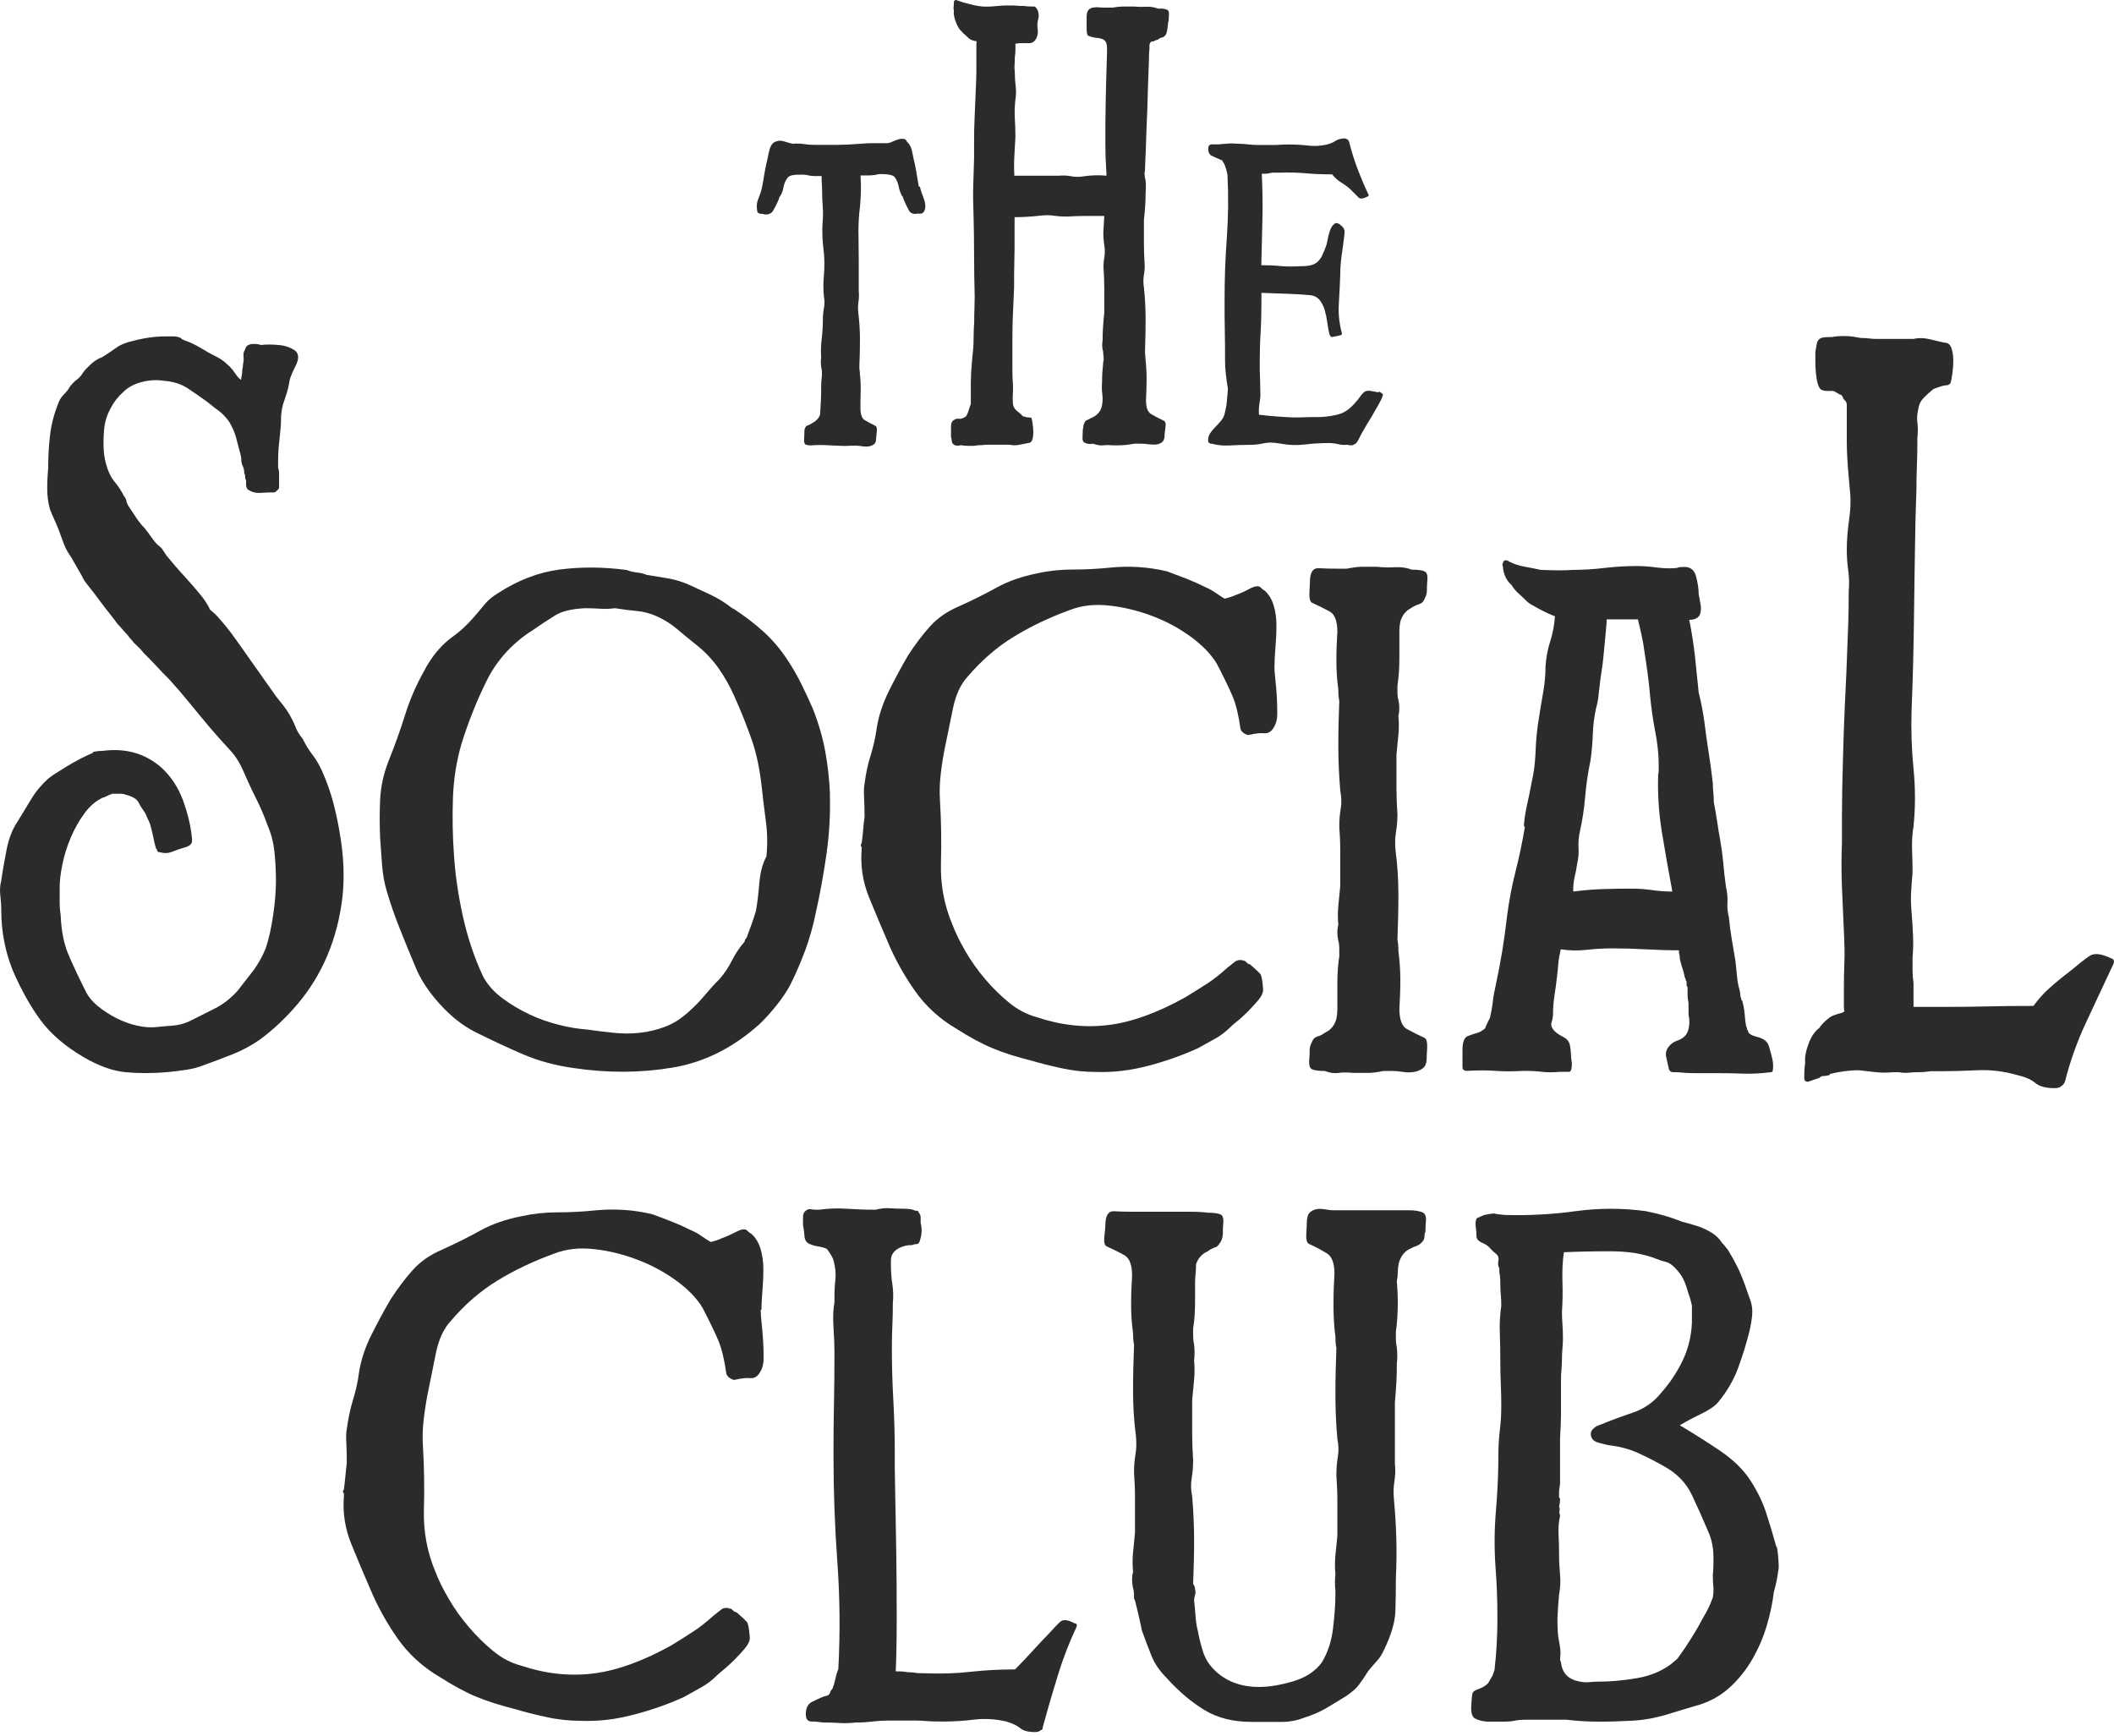
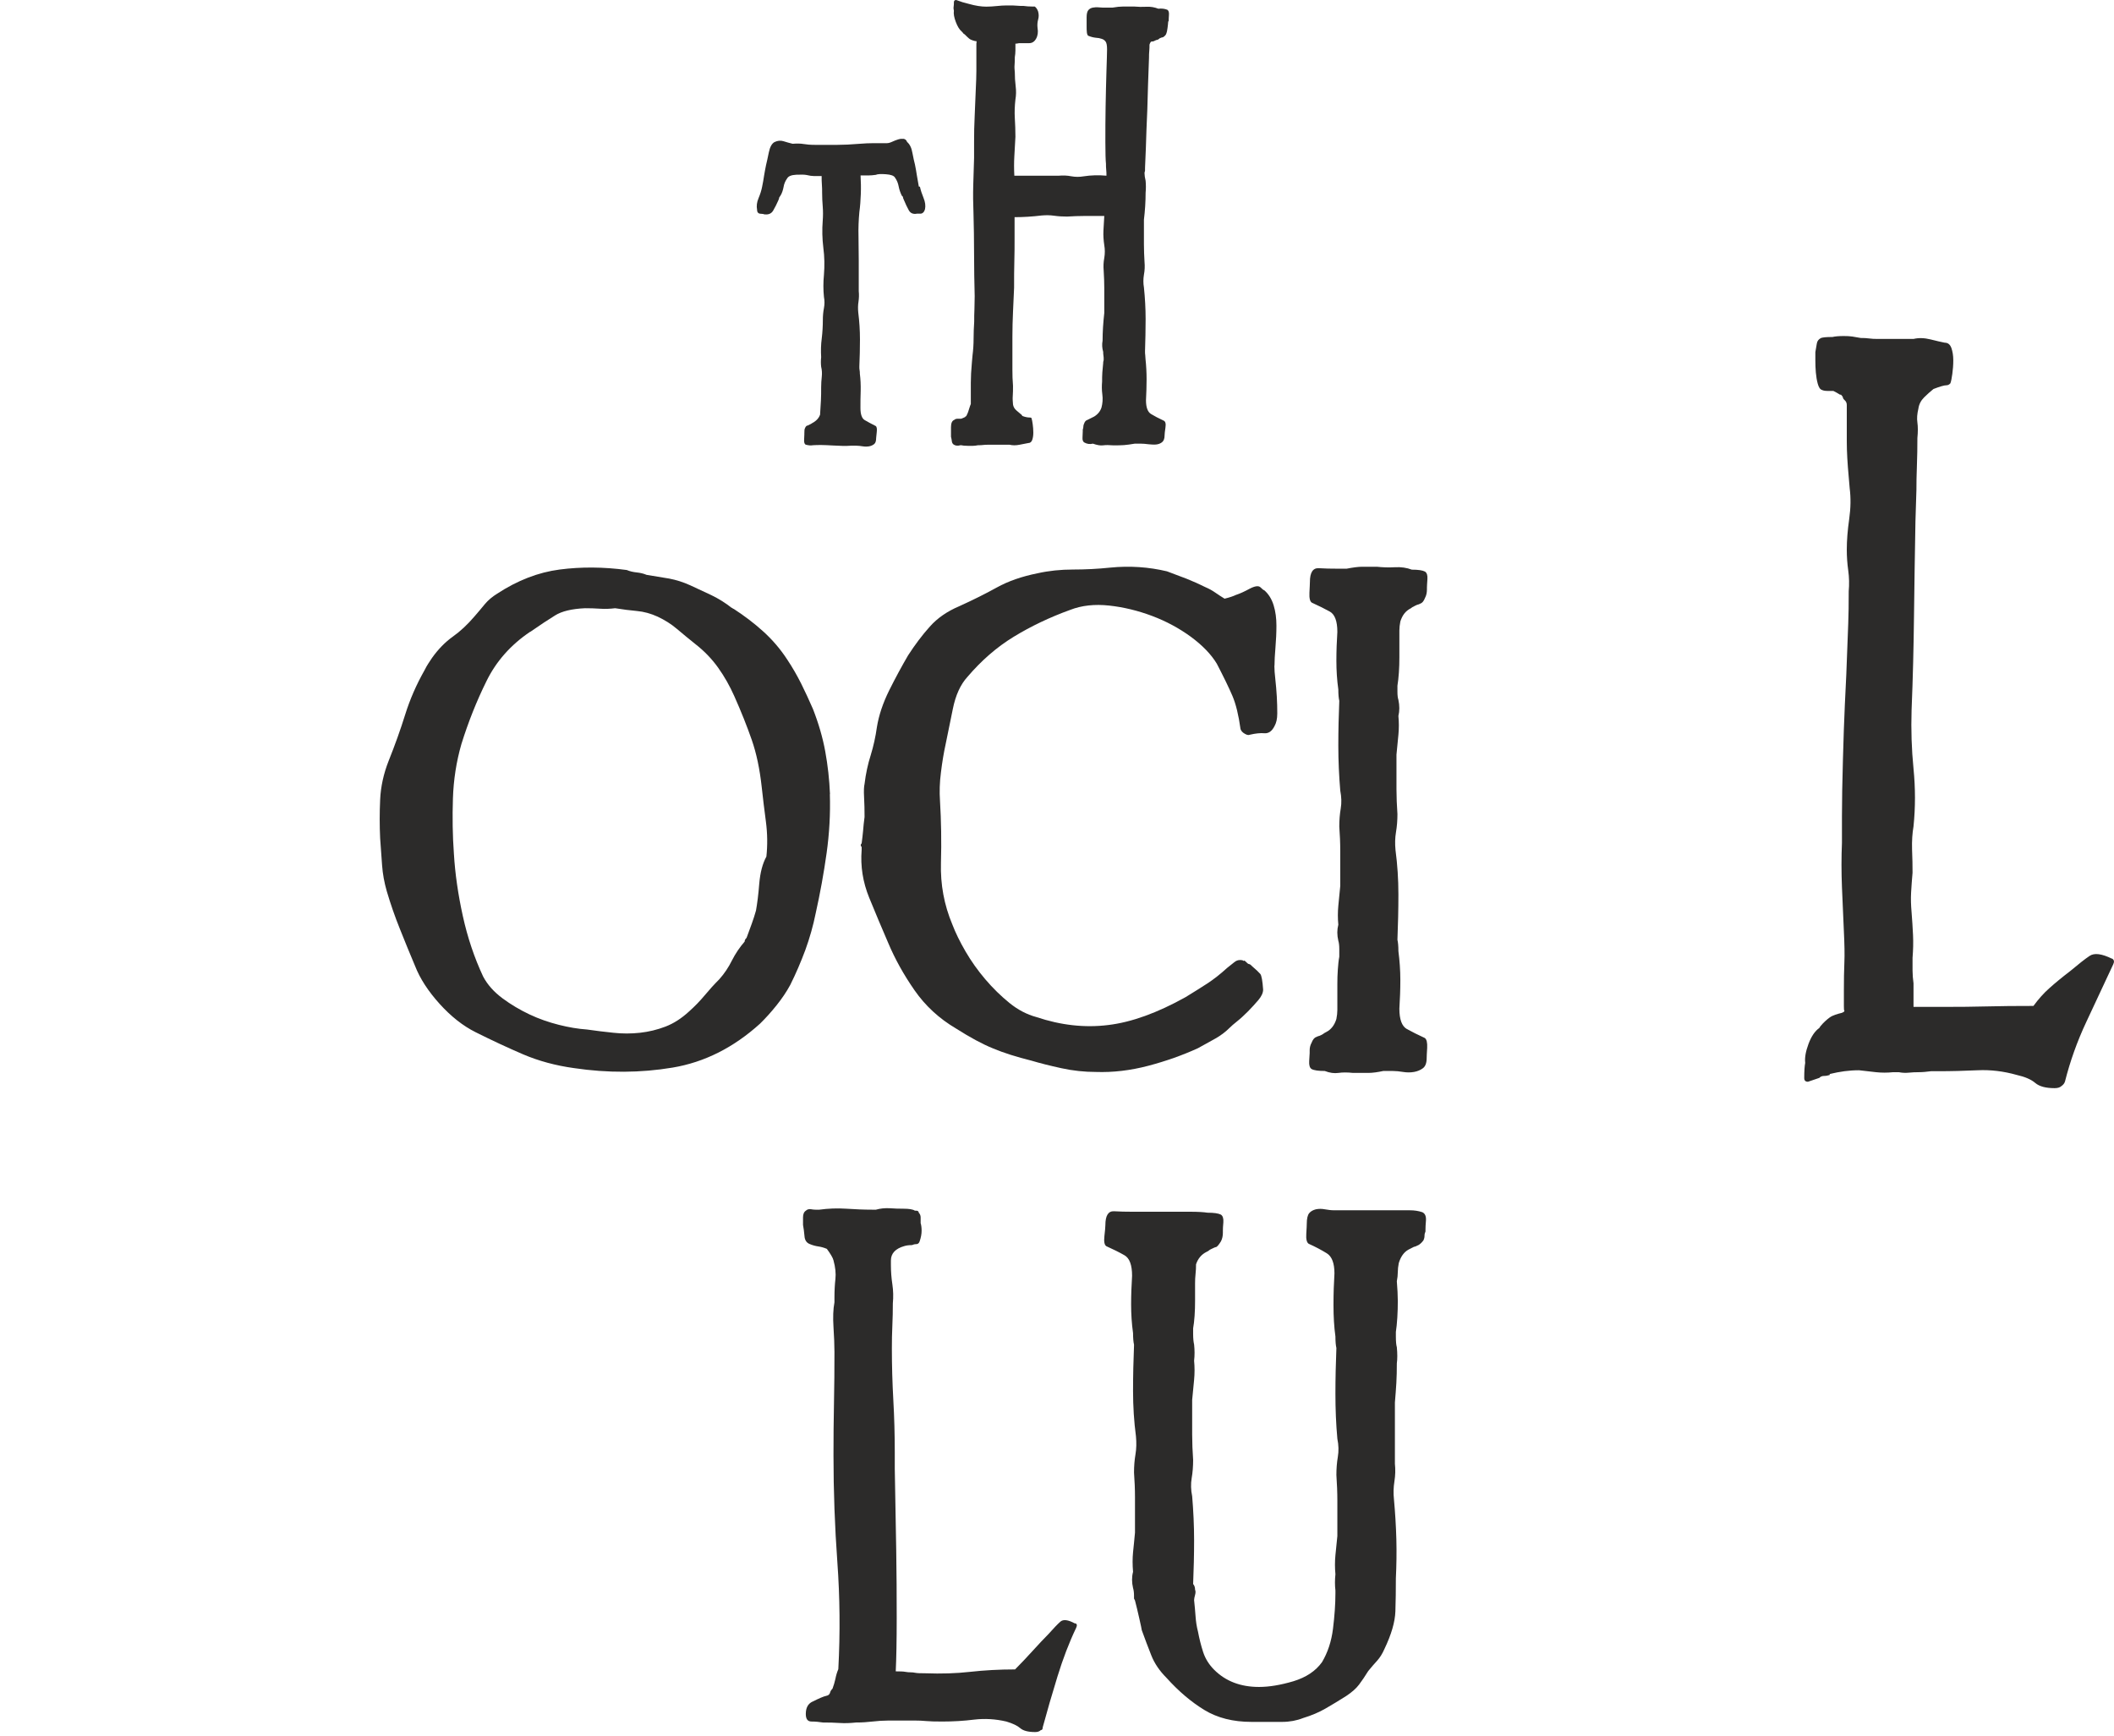
<svg xmlns="http://www.w3.org/2000/svg" width="570" height="468" viewBox="0 0 570 468" fill="none">
-   <path d="M91.515 224.087C92.689 230.542 92.95 236.574 92.298 242.182C91.613 247.79 90.244 252.974 88.223 257.734C86.202 262.494 83.562 266.765 80.335 270.613C77.108 274.427 73.62 277.72 69.904 280.426C67.688 281.959 65.308 283.23 62.766 284.241C60.224 285.252 57.746 286.197 55.367 287.045C53.672 287.73 51.977 288.186 50.282 288.447C48.587 288.708 46.794 288.903 44.936 289.099C41.025 289.425 37.341 289.425 33.854 289.099C30.366 288.773 26.585 287.404 22.51 285.023C17.588 282.122 13.775 278.861 11.037 275.21C8.331 271.558 5.756 267.026 3.409 261.581C1.388 256.495 0.345 251.148 0.345 245.54C0.345 244.171 0.248 242.834 0.085 241.465C-0.078 240.095 -0.013 238.759 0.345 237.389C0.671 235.009 1.16 232.303 1.747 229.238C2.334 226.173 3.312 223.63 4.681 221.609C6.05 219.392 7.321 217.305 8.494 215.349C9.668 213.393 11.2 211.567 13.09 209.871C13.938 209.187 15.633 208.078 18.175 206.546C20.718 205.013 23.032 203.84 25.053 202.992V202.731H25.314C25.835 202.568 26.585 202.47 27.595 202.47C33.886 201.623 39.232 203.155 43.632 207.068C46.175 209.448 48.098 212.382 49.369 215.871C50.64 219.359 51.455 222.783 51.781 226.206V226.728C51.781 227.575 51.097 228.162 49.728 228.521C48.554 228.88 47.446 229.238 46.403 229.662C45.392 230.086 44.284 230.118 43.078 229.792C42.557 229.792 42.328 229.532 42.328 229.043L42.068 228.782C41.709 227.608 41.514 226.695 41.416 226.108C41.318 225.521 41.025 224.282 40.536 222.424C40.373 221.902 40.145 221.413 39.884 220.892C39.623 220.37 39.428 219.881 39.232 219.359C38.384 218.185 37.733 217.142 37.309 216.294C36.885 215.447 35.744 214.762 33.886 214.273C33.528 214.11 32.941 214.012 32.093 214.012H30.301C29.779 214.175 29.29 214.403 28.769 214.664C28.247 214.925 27.921 215.055 27.758 215.055C25.9 215.903 24.238 217.305 22.804 219.261C21.369 221.218 20.131 223.369 19.12 225.75C18.11 228.13 17.328 230.542 16.839 233.02C16.317 235.498 16.089 237.552 16.089 239.248V243.062C16.089 244.595 16.187 245.768 16.35 246.616C16.513 250.855 17.197 254.376 18.371 257.18C19.544 259.984 21.076 263.244 22.967 266.994C23.651 268.526 24.759 269.928 26.291 271.199C27.823 272.471 29.518 273.58 31.376 274.525C33.234 275.471 35.125 276.155 36.983 276.546C38.841 276.97 40.536 277.101 42.068 276.938C43.6 276.775 45.066 276.644 46.533 276.546C47.968 276.449 49.467 276.09 50.999 275.405C53.378 274.232 55.66 273.058 57.877 271.949C60.093 270.841 62.114 269.276 64.005 267.222C64.689 266.374 65.439 265.396 66.286 264.287C67.134 263.179 67.883 262.201 68.568 261.353C69.252 260.342 69.807 259.429 70.23 258.68C70.654 257.93 71.111 256.952 71.632 255.745C72.48 253.202 73.164 250.17 73.653 246.714C74.174 243.225 74.403 240.128 74.403 237.422C74.403 234.879 74.272 232.336 74.011 229.792C73.751 227.249 73.131 224.771 72.088 222.391C71.241 220.011 70.23 217.631 69.024 215.251C67.818 212.871 66.743 210.491 65.7 208.111C64.689 205.731 63.45 203.775 62.016 202.242C60.582 200.71 58.757 198.688 56.54 196.113C54.682 193.896 52.857 191.711 51.064 189.494C49.271 187.277 47.446 185.158 45.588 183.136C44.382 181.962 43.241 180.756 42.166 179.582C41.057 178.409 39.916 177.202 38.71 176.029C38.189 175.344 37.635 174.757 37.048 174.235C36.461 173.714 35.907 173.127 35.386 172.442C35.06 172.116 34.799 171.79 34.636 171.562C34.473 171.301 34.212 171.008 33.886 170.682C33.723 170.519 33.365 170.127 32.876 169.54C32.387 168.954 31.93 168.464 31.605 168.138C31.246 167.617 30.627 166.769 29.681 165.595C28.736 164.422 27.758 163.15 26.748 161.781C25.737 160.411 24.759 159.14 23.814 157.966C22.869 156.792 22.315 155.945 22.152 155.423L19.088 150.076C18.24 148.902 17.588 147.696 17.165 146.522C16.741 145.348 16.285 144.077 15.763 142.707C15.437 141.86 15.046 140.979 14.622 140.034C14.198 139.088 13.807 138.208 13.481 137.36C12.96 135.502 12.732 133.643 12.732 131.752C12.732 129.861 12.829 128.003 12.992 126.145C12.992 123.08 13.155 120.113 13.514 117.211C13.84 114.342 14.622 111.44 15.796 108.538C16.122 107.691 16.643 106.908 17.328 106.256C18.012 105.571 18.501 104.887 18.86 104.235C19.544 103.387 20.163 102.735 20.783 102.311C21.369 101.887 21.924 101.235 22.445 100.387C22.967 99.703 23.684 98.953 24.596 98.105C25.542 97.257 26.52 96.671 27.53 96.312C28.899 95.464 30.17 94.617 31.344 93.769C32.517 92.921 33.984 92.334 35.679 91.976C38.743 91.128 41.709 90.704 44.61 90.704H46.892C47.576 90.704 48.261 90.867 48.913 91.226C48.913 91.389 49.011 91.487 49.174 91.487L49.695 91.747C51.227 92.269 52.661 92.954 54.03 93.769C55.399 94.617 56.899 95.464 58.626 96.312C59.311 96.671 59.93 97.094 60.55 97.584C61.136 98.105 61.593 98.529 61.951 98.855C62.473 99.377 62.962 99.996 63.483 100.779C64.005 101.561 64.493 102.083 65.015 102.442C65.015 102.115 65.048 101.757 65.145 101.431C65.243 101.105 65.276 100.746 65.276 100.42C65.276 100.094 65.308 99.703 65.406 99.279C65.504 98.855 65.537 98.464 65.537 98.138C65.7 97.453 65.732 96.768 65.667 96.084C65.569 95.399 65.7 94.812 66.058 94.29C66.221 93.443 66.808 92.921 67.851 92.758H68.992C69.415 92.758 69.872 92.856 70.393 93.019C71.762 92.856 73.327 92.856 75.12 93.019C76.912 93.182 78.379 93.704 79.585 94.551C80.596 95.399 80.661 96.768 79.716 98.627C78.77 100.485 78.216 101.855 78.053 102.702C77.89 103.909 77.63 104.985 77.304 106.028C76.978 107.039 76.619 108.082 76.293 109.093C75.935 110.462 75.772 111.766 75.772 113.038C75.772 114.309 75.674 115.614 75.511 116.983C75.348 118.352 75.218 119.624 75.12 120.798C75.022 122.004 74.989 123.275 74.989 124.612V126.145C75.152 126.503 75.25 126.992 75.25 127.677V131.492C75.25 131.655 75.087 131.915 74.729 132.242C74.37 132.568 74.142 132.763 73.979 132.763C72.773 132.763 71.567 132.796 70.296 132.894C69.024 132.991 67.883 132.698 66.873 132.013C66.547 131.687 66.352 131.263 66.352 130.742V129.47C66.189 129.307 66.091 128.949 66.091 128.459C66.091 128.133 66.058 127.905 65.96 127.807C65.863 127.71 65.83 127.514 65.83 127.155C65.83 126.634 65.667 126.047 65.308 125.362C65.145 124.84 65.048 124.351 65.048 123.83C65.048 123.308 64.95 122.819 64.787 122.297C64.428 120.928 64.07 119.493 63.646 117.961C63.222 116.429 62.57 114.994 61.723 113.625C60.875 112.451 59.963 111.505 59.05 110.821C58.105 110.136 57.127 109.386 56.117 108.538C54.258 107.169 52.433 105.898 50.64 104.724C48.848 103.55 46.761 102.865 44.382 102.702C42.524 102.376 40.503 102.442 38.384 102.963C36.266 103.485 34.506 104.398 33.169 105.767C31.8 106.973 30.659 108.441 29.747 110.234C28.801 112.027 28.247 113.853 28.084 115.711C27.921 117.57 27.856 119.396 27.954 121.189C28.052 122.982 28.41 124.808 29.095 126.666C29.616 128.036 30.268 129.209 31.148 130.22C31.996 131.231 32.745 132.437 33.43 133.774C33.756 134.133 33.984 134.524 34.082 135.045C34.18 135.567 34.375 136.056 34.734 136.578C35.418 137.589 36.103 138.632 36.755 139.643C37.439 140.653 38.189 141.599 39.036 142.447C39.721 143.294 40.308 144.109 40.829 144.859C41.351 145.609 41.937 146.359 42.622 147.011C43.143 147.37 43.567 147.761 43.893 148.283C44.219 148.804 44.578 149.293 44.904 149.815C46.436 151.673 47.707 153.173 48.717 154.282C49.728 155.39 50.803 156.564 51.912 157.836C53.02 159.107 53.9 160.183 54.584 161.031C55.595 162.4 56.279 163.509 56.605 164.356C57.453 165.041 58.235 165.758 58.887 166.508C59.539 167.258 60.256 168.073 60.941 168.921C61.788 169.932 62.799 171.301 64.005 172.996C65.178 174.692 66.417 176.42 67.688 178.213C68.959 180.006 70.198 181.734 71.371 183.43C72.545 185.125 73.588 186.56 74.435 187.766C75.12 188.614 75.739 189.429 76.358 190.179C76.945 190.961 77.499 191.744 78.021 192.591C78.705 193.798 79.259 194.939 79.683 196.015C80.107 197.123 80.759 198.167 81.606 199.21C82.454 200.905 83.334 202.34 84.279 203.546C85.224 204.753 86.104 206.252 86.952 208.143C88.125 210.85 89.071 213.49 89.755 216.034C90.44 218.577 91.026 221.315 91.548 224.185L91.515 224.087Z" fill="#2C2B2A" />
  <path d="M223.756 214.142C223.919 219.424 223.626 224.706 222.876 230.053C222.126 235.4 221.148 240.812 219.942 246.225C219.258 249.615 218.312 252.941 217.139 256.169C215.933 259.397 214.597 262.527 213.065 265.591C212.054 267.45 210.815 269.276 209.381 271.069C207.947 272.862 206.448 274.525 204.916 276.025C197.777 282.48 189.922 286.425 181.349 287.86C172.776 289.294 163.91 289.36 154.718 287.99C149.796 287.306 145.233 286.067 141.093 284.306C136.921 282.513 132.651 280.524 128.218 278.307C124.828 276.611 121.601 274.068 118.537 270.678C115.473 267.287 113.257 263.896 111.92 260.473C110.551 257.245 109.215 253.952 107.846 250.528C106.477 247.138 105.303 243.747 104.293 240.323C103.608 237.943 103.185 235.596 103.022 233.313C102.859 231.031 102.663 228.586 102.5 226.043C102.337 222.652 102.337 219.163 102.5 215.61C102.663 212.056 103.445 208.567 104.782 205.176C106.477 200.938 107.976 196.764 109.247 192.689C110.519 188.613 112.246 184.636 114.463 180.723C114.789 180.039 115.147 179.452 115.473 178.93C115.799 178.408 116.158 177.919 116.484 177.398C118.179 175.018 120.037 173.127 122.09 171.659C124.111 170.225 126.067 168.399 127.957 166.182C128.968 165.008 129.913 163.9 130.761 162.856C131.608 161.846 132.716 160.9 134.085 160.052C139.529 156.499 145.135 154.314 150.905 153.564C156.674 152.814 162.704 152.847 168.995 153.695C169.843 154.053 170.723 154.249 171.668 154.347C172.613 154.445 173.493 154.64 174.341 154.999C176.557 155.357 178.578 155.684 180.469 156.01C182.327 156.368 184.217 156.955 186.075 157.803C187.933 158.65 189.856 159.563 191.812 160.476C193.768 161.422 195.593 162.563 197.288 163.9C197.451 163.9 197.549 163.932 197.549 164.03C197.549 164.128 197.647 164.161 197.81 164.161C200.678 166.019 203.384 168.073 205.828 170.29C208.273 172.507 210.457 175.05 212.315 177.919C213.684 179.973 214.89 182.093 215.998 184.277C217.106 186.494 218.149 188.776 219.193 191.157C220.725 195.069 221.833 198.884 222.517 202.633C223.202 206.383 223.626 210.197 223.789 214.11L223.756 214.142ZM142.984 170.323C137.703 173.877 133.759 178.343 131.152 183.69C128.511 189.037 126.262 194.678 124.404 200.644C123.035 205.404 122.286 210.295 122.123 215.283C121.96 220.305 122.025 225.26 122.384 230.183C122.709 235.628 123.524 241.236 124.796 247.007C126.067 252.778 127.892 258.223 130.272 263.309C131.445 265.526 133.205 267.482 135.487 269.178C137.769 270.873 140.213 272.308 142.756 273.514C145.298 274.72 147.938 275.633 150.644 276.318C153.349 277.003 155.892 277.427 158.271 277.59C160.651 277.916 163.03 278.242 165.41 278.47C167.789 278.731 170.169 278.731 172.548 278.47C174.928 278.209 177.209 277.655 179.426 276.807C181.642 275.959 183.761 274.59 185.782 272.732C187.314 271.362 188.716 269.928 189.987 268.395C191.258 266.863 192.562 265.428 193.931 264.059C195.3 262.527 196.441 260.831 197.353 258.973C198.299 257.114 199.44 255.419 200.776 253.887C200.776 253.56 200.939 253.202 201.298 252.876C201.819 251.506 202.275 250.235 202.699 249.061C203.123 247.887 203.514 246.681 203.84 245.507C204.166 243.649 204.492 241.204 204.72 238.237C204.981 235.27 205.6 232.857 206.643 230.966C206.969 227.901 206.937 224.771 206.513 221.543C206.089 218.316 205.698 215.186 205.372 212.121C204.85 207.361 203.97 203.155 202.699 199.503C201.428 195.852 199.863 191.906 197.973 187.668C196.767 184.962 195.333 182.419 193.638 180.039C191.943 177.659 189.889 175.539 187.51 173.681C185.815 172.312 184.152 170.975 182.555 169.605C180.958 168.236 179.198 167.16 177.34 166.28C175.482 165.432 173.591 164.91 171.733 164.747C169.875 164.584 167.92 164.324 165.866 163.998C164.497 164.161 163.161 164.226 161.792 164.128C160.423 164.03 159.086 163.998 157.717 163.998C154.164 164.161 151.459 164.813 149.699 165.921C147.906 167.03 145.657 168.497 142.951 170.388L142.984 170.323Z" fill="#2C2B2A" />
  <path d="M343.61 179.484C343.61 180.495 343.708 181.734 343.871 183.169C344.034 184.603 344.164 186.136 344.262 187.766C344.36 189.396 344.392 190.896 344.392 192.363C344.392 193.83 344.132 194.939 343.643 195.786C342.958 197.156 342.078 197.775 340.97 197.71C339.861 197.612 338.558 197.743 337.026 198.101C336.667 198.264 336.211 198.199 335.624 197.84C335.037 197.514 334.646 197.091 334.483 196.569C333.962 192.819 333.245 189.852 332.299 187.635C331.354 185.418 329.952 182.549 328.094 178.963C326.562 176.42 324.216 174.007 321.086 171.692C317.957 169.41 314.469 167.519 310.656 166.084C306.842 164.65 302.963 163.704 299.052 163.28C295.14 162.856 291.653 163.248 288.621 164.421C283.015 166.443 277.93 168.888 273.334 171.692C268.738 174.496 264.598 178.115 260.85 182.517C258.992 184.538 257.655 187.44 256.906 191.189C256.156 194.939 255.504 198.069 254.982 200.612C254.461 202.992 254.037 205.535 253.711 208.241C253.353 210.947 253.287 213.523 253.45 215.87C253.776 221.315 253.874 226.923 253.711 232.694C253.548 238.465 254.559 243.975 256.775 249.257C257.623 251.474 258.796 253.887 260.328 256.528C261.86 259.168 263.653 261.679 265.674 264.059C267.695 266.439 269.879 268.558 272.16 270.417C274.442 272.275 276.887 273.547 279.429 274.231C286.046 276.449 292.5 277.166 298.791 276.383C305.082 275.633 312.025 273.123 319.685 268.852C321.901 267.482 323.857 266.276 325.552 265.168C327.247 264.059 329.04 262.657 330.898 260.962C331.582 260.44 332.202 259.951 332.821 259.429C333.44 258.908 334.125 258.745 335.005 258.908C335.168 259.071 335.298 259.136 335.396 259.038C335.494 258.94 335.689 259.071 336.048 259.429C336.374 259.788 336.635 259.951 336.798 259.951C336.96 259.951 337.221 260.114 337.547 260.473C338.721 261.483 339.503 262.233 339.829 262.624C340.155 263.048 340.416 264.45 340.579 266.83C340.579 267.678 340.155 268.624 339.307 269.634C338.46 270.645 337.515 271.656 336.504 272.699C335.494 273.71 334.516 274.623 333.571 275.373C332.625 276.122 332.006 276.677 331.647 277.035C330.441 278.242 329.105 279.252 327.573 280.1C326.041 280.948 324.509 281.796 322.977 282.643C318.902 284.502 314.437 286.099 309.613 287.371C304.789 288.642 300.062 289.197 295.466 289.034C292.402 289.034 289.306 288.708 286.176 288.023C283.047 287.338 280.342 286.654 278.158 286.001C274.083 284.991 270.596 283.882 267.727 282.676C264.826 281.502 261.534 279.709 257.786 277.329C253.19 274.623 249.474 271.167 246.573 266.993C243.672 262.82 241.292 258.549 239.434 254.115C237.739 250.202 236.044 246.159 234.349 242.019C232.654 237.845 231.97 233.574 232.328 229.14V228.39C232.002 228.064 232.002 227.706 232.328 227.38C232.491 226.206 232.622 225.032 232.72 223.956C232.817 222.848 232.915 221.609 233.111 220.272C233.111 218.414 233.078 216.62 232.98 214.925C232.883 213.23 232.948 212.023 233.111 211.371C233.437 208.665 233.991 206.057 234.773 203.611C235.523 201.166 236.077 198.656 236.436 196.08C236.957 192.852 238.065 189.559 239.76 186.136C241.455 182.745 243.15 179.615 244.845 176.713C246.703 173.844 248.659 171.236 250.712 168.953C252.733 166.671 255.374 164.845 258.601 163.476C262.349 161.781 265.739 160.085 268.803 158.39C271.867 156.694 275.518 155.423 279.755 154.575C282.819 153.89 286.013 153.564 289.306 153.564C292.598 153.564 295.955 153.401 299.378 153.043C304.626 152.521 309.743 152.88 314.665 154.053C316.523 154.738 318.316 155.423 320.011 156.075C321.706 156.759 323.401 157.509 325.096 158.357C325.943 158.716 326.791 159.172 327.638 159.759C328.486 160.346 329.333 160.9 330.181 161.422C331.55 161.096 332.56 160.737 333.245 160.411C334.255 160.085 335.494 159.531 336.928 158.748C338.362 157.998 339.34 157.868 339.861 158.357C340.383 158.879 340.709 159.14 340.872 159.14C342.045 160.15 342.893 161.52 343.414 163.215C343.936 164.91 344.164 166.736 344.164 168.693C344.164 170.649 344.066 172.605 343.903 174.561C343.74 176.517 343.643 178.18 343.643 179.517L343.61 179.484Z" fill="#2C2B2A" />
  <path d="M377.314 271.982C377.314 274.884 377.998 276.709 379.335 277.459C380.704 278.209 382.301 279.024 384.159 279.872C384.68 280.231 384.876 281.111 384.811 282.545C384.713 283.98 384.68 284.893 384.68 285.219C384.68 286.588 384.354 287.501 383.67 288.023C382.985 288.545 382.171 288.871 381.258 289.034C380.313 289.197 379.335 289.197 378.324 289.034C377.314 288.871 376.369 288.773 375.521 288.773H372.979C371.447 289.099 370.078 289.294 368.904 289.294H364.83C363.298 289.131 361.994 289.131 360.886 289.294C359.777 289.458 358.539 289.295 357.202 288.773C355.507 288.773 354.301 288.61 353.649 288.251C353.128 287.925 352.932 287.175 352.997 286.099C353.063 285.023 353.128 284.273 353.128 283.915V283.165C353.128 282.48 353.291 281.796 353.649 281.144C353.975 280.296 354.399 279.774 354.921 279.611C355.247 279.448 355.475 279.35 355.572 279.35C355.67 279.35 355.866 279.253 356.224 279.089C356.55 278.926 356.779 278.796 356.876 278.698C356.974 278.6 357.17 278.503 357.528 278.307C358.897 277.622 359.81 276.449 360.331 274.753C360.494 273.905 360.592 273.09 360.592 272.34V265.331C360.592 263.961 360.625 262.657 360.723 261.386C360.82 260.114 360.918 258.973 361.114 257.962V255.941C361.114 254.93 361.016 254.147 360.853 253.658C360.494 252.126 360.494 250.691 360.853 249.322C360.69 247.627 360.69 245.931 360.853 244.236C361.016 242.54 361.179 240.747 361.375 238.889V229.466C361.375 227.249 361.277 225.065 361.114 222.848C361.114 221.152 361.244 219.522 361.505 217.99C361.766 216.457 361.7 214.86 361.375 213.164C361.049 209.252 360.853 205.209 360.853 201.068C360.853 196.928 360.951 192.885 361.114 188.972C360.951 188.288 360.853 187.277 360.853 185.907C360.494 183.364 360.331 180.756 360.331 178.148C360.331 175.539 360.429 172.931 360.592 170.388C360.592 167.486 359.908 165.66 358.571 164.911C357.202 164.161 355.605 163.346 353.715 162.498C353.193 162.172 352.997 161.259 353.063 159.824C353.128 158.39 353.193 157.412 353.193 156.89C353.193 154.347 354.008 153.108 355.605 153.206C357.202 153.304 358.865 153.336 360.56 153.336H363.102C364.797 153.01 366.199 152.814 367.307 152.814H371.251C372.783 152.977 374.38 153.043 376.075 152.945C377.77 152.847 379.302 153.075 380.671 153.597C382.366 153.597 383.54 153.76 384.224 154.119C384.746 154.477 384.941 155.129 384.876 156.14C384.811 157.151 384.746 157.933 384.746 158.422V158.944C384.746 159.792 384.583 160.574 384.224 161.226C383.898 162.074 383.474 162.596 382.953 162.759C382.627 162.922 382.399 163.019 382.301 163.019C382.203 163.019 382.008 163.117 381.649 163.28C380.964 163.606 380.541 163.867 380.378 164.03C379.009 164.715 378.096 165.889 377.575 167.584C377.412 168.432 377.314 169.247 377.314 169.997V177.267C377.314 178.637 377.281 179.974 377.183 181.343C377.086 182.712 376.955 183.886 376.792 184.897V186.56C376.792 187.505 376.89 188.222 377.053 188.711C377.379 190.244 377.379 191.678 377.053 193.048C377.216 194.743 377.216 196.439 377.053 198.134C376.89 199.829 376.694 201.623 376.531 203.481V212.773C376.531 214.892 376.629 217.142 376.792 219.522C376.792 221.217 376.662 222.848 376.401 224.38C376.14 225.912 376.108 227.51 376.271 229.205C376.792 233.118 377.053 237.096 377.053 241.171C377.053 245.247 376.955 249.322 376.792 253.398C376.955 254.082 377.053 255.093 377.053 256.462C377.379 259.005 377.575 261.614 377.575 264.222C377.575 266.83 377.477 269.439 377.314 271.982Z" fill="#2C2B2A" />
-   <path d="M476.992 282.187C477.318 283.393 477.644 284.469 477.872 285.513C478.1 286.556 478.165 287.534 478.002 288.577C478.002 288.903 477.839 289.099 477.481 289.099C474.938 289.425 472.461 289.555 470.081 289.49C467.702 289.392 465.257 289.36 462.682 289.36H457.076C455.87 289.36 454.794 289.327 453.751 289.229C452.741 289.132 452.056 289.099 451.73 289.099H451.208C450.524 289.099 450.1 288.773 449.937 288.088C449.774 287.241 449.546 286.262 449.285 285.154C449.025 284.045 449.253 283.067 449.937 282.22C450.459 281.535 451.111 281.046 451.958 280.687C453.653 280.166 454.729 279.253 455.153 277.883C455.576 276.514 455.609 275.079 455.283 273.547V270.482C455.12 269.634 455.022 268.917 455.022 268.33V266.178C454.859 266.015 454.761 265.852 454.761 265.657V264.646C454.598 264.483 454.501 264.32 454.501 264.124C454.501 263.929 454.468 263.831 454.37 263.733C454.272 263.635 454.24 263.505 454.24 263.342C454.077 262.494 453.849 261.679 453.588 260.929C453.327 260.179 453.132 259.364 452.936 258.517C452.936 258.191 452.903 257.799 452.806 257.375C452.708 256.952 452.675 256.56 452.675 256.234C449.774 256.234 446.808 256.136 443.777 255.973C440.713 255.81 437.747 255.713 434.845 255.713C432.466 255.713 430.119 255.843 427.837 256.104C425.556 256.365 423.209 256.332 420.829 255.973C420.503 257.343 420.275 258.614 420.177 259.788C420.08 260.994 419.949 262.266 419.786 263.603C419.623 265.135 419.395 266.733 419.134 268.428C418.874 270.124 418.743 271.754 418.743 273.254C418.743 274.101 418.613 274.916 418.352 275.666C418.091 276.416 418.385 277.231 419.232 278.079C419.754 278.601 420.503 279.09 421.514 279.611C422.524 280.133 423.144 280.883 423.307 281.894C423.47 282.741 423.567 283.524 423.567 284.176C423.567 284.828 423.665 285.708 423.828 286.719C423.828 288.251 423.567 289.001 423.078 289.001H420.536C418.678 289.164 417.113 289.164 415.81 289.001C414.538 288.838 412.876 288.74 410.855 288.74C407.954 288.903 405.412 288.903 403.228 288.74C401.011 288.577 398.469 288.577 395.6 288.74C394.753 288.74 394.329 288.414 394.329 287.73V283.133C394.329 280.915 394.851 279.644 395.861 279.318C396.709 278.992 397.458 278.731 398.143 278.568C398.827 278.405 399.577 277.981 400.424 277.296C400.587 276.775 400.816 276.286 401.076 275.764C401.337 275.242 401.533 274.819 401.728 274.492C402.054 273.123 402.315 271.689 402.511 270.156C402.674 268.624 402.934 267.189 403.26 265.82C404.629 259.527 405.64 253.333 406.324 247.203C406.846 243.128 407.596 239.085 408.606 235.107C409.616 231.129 410.464 227.086 411.148 223.011C410.985 222.848 410.888 222.685 410.888 222.489C411.051 220.631 411.344 218.74 411.768 216.881C412.192 215.023 412.583 213.132 412.909 211.273C413.593 208.372 413.952 205.47 414.049 202.47C414.147 199.503 414.441 196.569 414.93 193.667C415.256 191.45 415.647 189.168 416.07 186.788C416.494 184.408 416.722 182.028 416.722 179.648C416.885 177.268 417.309 175.018 417.994 172.899C418.678 170.779 419.102 168.53 419.265 166.15C418.254 165.824 416.853 165.172 415.06 164.226C413.267 163.28 412.224 162.661 411.866 162.302C411.181 161.618 410.431 160.9 409.584 160.151C408.736 159.401 408.052 158.586 407.563 157.738C406.357 156.727 405.607 155.293 405.281 153.401C405.281 153.075 405.249 152.749 405.151 152.521C405.053 152.26 405.118 151.967 405.281 151.641C405.444 151.119 405.803 150.956 406.292 151.119H406.552L406.813 151.38C408.182 152.065 409.584 152.521 411.018 152.782C412.452 153.043 413.952 153.336 415.484 153.662C419.395 153.825 422.198 153.825 423.893 153.662C426.762 153.662 429.663 153.499 432.564 153.141C435.465 152.815 438.333 152.619 441.234 152.619C442.929 152.619 444.755 152.749 446.71 153.01C448.666 153.271 450.491 153.304 452.186 153.141C452.349 152.978 452.871 152.88 453.718 152.88C455.576 152.717 456.782 153.532 457.271 155.293C457.76 157.053 458.021 158.749 458.021 160.248C458.184 161.096 458.347 162.042 458.542 163.052C458.705 164.063 458.64 165.008 458.282 165.856C457.76 166.704 456.848 167.128 455.479 167.128C456.163 170.519 456.652 173.812 457.011 176.942C457.336 180.072 457.695 183.365 458.021 186.755C458.347 188.125 458.673 189.429 458.901 190.7C459.162 191.972 459.357 193.276 459.553 194.645C459.879 197.352 460.27 200.09 460.694 202.796C461.118 205.503 461.509 208.307 461.835 211.208C461.835 212.056 461.867 212.904 461.965 213.751C462.063 214.599 462.095 215.447 462.095 216.294C462.421 217.99 462.747 219.685 462.975 221.381C463.204 223.076 463.53 224.869 463.856 226.728C464.182 228.586 464.442 230.542 464.638 232.596C464.801 234.618 465.062 236.835 465.388 239.215C465.714 240.584 465.844 241.921 465.779 243.291C465.681 244.66 465.811 245.997 466.17 247.366C466.333 249.224 466.594 251.148 466.92 253.104C467.246 255.061 467.604 257.049 467.93 259.103C468.093 260.473 468.223 261.744 468.321 262.918C468.419 264.124 468.615 265.396 468.973 266.733C469.136 267.254 469.234 267.711 469.234 268.135C469.234 268.559 469.332 268.95 469.495 269.276C469.495 269.634 469.592 269.798 469.755 269.798C470.081 271.004 470.31 272.178 470.407 273.351C470.505 274.558 470.603 275.634 470.798 276.677C470.961 276.84 471.059 277.199 471.059 277.688C471.222 277.688 471.32 277.785 471.32 277.949C471.32 278.633 472.168 279.187 473.862 279.611C475.557 280.035 476.568 280.85 476.926 282.024L476.992 282.187ZM447.199 208.535C447.362 205.144 447.101 201.655 446.45 198.101C445.765 194.548 445.243 191.059 444.918 187.668C444.755 185.647 444.526 183.625 444.266 181.669C444.005 179.713 443.711 177.724 443.386 175.67C443.223 174.301 442.962 172.866 442.636 171.334C442.31 169.801 441.951 168.367 441.625 166.997H433.216C433.216 167.682 433.118 168.856 432.955 170.551C432.792 172.247 432.629 174.072 432.433 176.029C432.27 177.985 432.042 179.778 431.781 181.376C431.521 182.973 431.39 183.951 431.39 184.31C431.227 185.516 431.097 186.592 430.999 187.636C430.901 188.679 430.706 189.755 430.347 190.961C429.826 193.341 429.532 195.721 429.467 198.101C429.369 200.482 429.174 202.862 428.815 205.242C428.131 208.47 427.674 211.665 427.414 214.795C427.153 217.925 426.697 221.022 426.012 224.087C425.653 225.619 425.556 227.119 425.621 228.554C425.719 229.988 425.588 231.488 425.23 233.02C425.067 234.194 424.839 235.368 424.578 236.444C424.317 237.552 424.187 238.791 424.187 240.128V240.389C426.729 240.063 429.337 239.835 431.944 239.737C434.585 239.639 437.258 239.606 439.963 239.606C441.821 239.606 443.646 239.737 445.439 239.998C447.232 240.258 449.057 240.389 450.915 240.389C449.905 234.944 448.959 229.662 448.112 224.478C447.264 219.294 446.906 213.98 447.101 208.567L447.199 208.535Z" fill="#2C2B2A" />
  <path d="M569.531 258.484C570.052 258.843 570.117 259.332 569.792 260.016C567.412 265.103 565 270.287 562.523 275.569C560.045 280.85 558.155 286.197 556.786 291.61C556.623 292.131 556.264 292.555 555.775 292.881C555.417 293.207 554.83 293.403 553.983 293.403C551.603 293.403 549.876 292.946 548.767 292.001C547.659 291.055 545.997 290.338 543.813 289.849C540.26 288.838 536.707 288.414 533.252 288.577C529.764 288.74 526.146 288.838 522.43 288.838H520.637C519.431 289.001 518.356 289.099 517.313 289.099C516.465 289.099 515.585 289.132 514.64 289.23C513.694 289.327 512.814 289.262 511.967 289.099H510.435C508.903 289.262 507.371 289.262 505.839 289.099C504.307 288.936 502.775 288.773 501.243 288.577C499.874 288.577 498.57 288.675 497.299 288.838C496.028 289.001 494.724 289.262 493.355 289.588V289.849C492.833 290.012 492.344 290.11 491.823 290.11C491.301 290.11 490.877 290.273 490.552 290.632C490.03 290.795 489.541 290.958 489.02 291.153C488.498 291.316 488.009 291.479 487.488 291.675C486.803 291.675 486.477 291.349 486.477 290.664C486.477 288.806 486.575 287.436 486.738 286.589C486.575 285.219 486.868 283.524 487.618 281.502C488.368 279.481 489.345 278.014 490.552 277.166C490.714 276.84 491.073 276.416 491.562 275.895C492.409 275.047 493.127 274.46 493.713 274.101C494.3 273.775 495.278 273.417 496.647 273.091L497.168 272.83C497.331 272.504 497.397 272.373 497.299 272.439C497.201 272.536 497.168 272.145 497.168 271.297V266.961C497.168 264.255 497.201 261.777 497.299 259.56C497.397 257.343 497.331 254.539 497.168 251.148C497.005 247.236 496.842 243.258 496.647 239.183C496.484 235.107 496.484 231.129 496.647 227.217V220.077C496.647 215.838 496.745 210.785 496.908 204.916C497.071 199.047 497.234 194.091 497.429 190.016C497.592 186.951 497.723 184.245 497.82 181.865C497.918 179.485 497.983 177.202 498.081 174.985C498.179 172.768 498.244 170.486 498.342 168.106C498.44 165.726 498.472 162.857 498.472 159.433C498.635 157.575 498.603 155.684 498.342 153.825C498.081 151.967 497.951 150.076 497.951 148.218C497.951 145.674 498.179 142.903 498.603 139.936C499.026 136.969 499.059 134.198 498.733 131.655L498.472 128.59C498.146 125.036 497.951 121.841 497.951 119.037V109.223C497.951 108.702 497.788 108.278 497.429 107.952C497.071 107.626 496.908 107.365 496.908 107.202C496.908 107.039 496.745 106.778 496.386 106.419H496.125C495.604 106.093 495.017 105.735 494.333 105.409H492.801C492.116 105.409 491.595 105.311 491.269 105.148C490.747 104.985 490.389 104.431 490.128 103.485C489.867 102.539 489.704 101.529 489.606 100.42C489.508 99.312 489.476 98.268 489.476 97.225V94.943C489.639 94.095 489.769 93.345 489.867 92.66C489.965 91.976 490.323 91.487 491.008 91.128C491.529 90.965 492.442 90.867 493.811 90.867H494.072C494.756 90.704 495.767 90.606 497.136 90.606C497.983 90.606 498.766 90.639 499.418 90.737C500.102 90.835 500.852 90.965 501.699 91.128C502.547 91.128 503.296 91.161 503.981 91.258C504.665 91.356 505.415 91.389 506.263 91.389H515.943C517.313 91.063 518.845 91.096 520.539 91.519C522.234 91.943 523.506 92.237 524.353 92.4C525.201 92.4 525.787 92.856 526.146 93.802C526.472 94.747 526.667 95.823 526.667 97.127C526.667 98.431 526.57 99.638 526.407 100.811C526.244 102.018 526.081 102.833 525.885 103.355C525.559 103.713 525.201 103.876 524.875 103.876C524.19 103.876 523.017 104.235 521.322 104.887C520.474 105.572 519.627 106.322 518.779 107.169C517.932 108.017 517.41 109.028 517.247 110.234C516.921 111.603 516.824 112.81 516.987 113.918C517.15 115.027 517.15 116.429 516.987 118.124C516.987 120.667 516.954 123.178 516.856 125.623C516.758 128.101 516.726 130.253 516.726 132.111L516.465 140.523C516.302 149.359 516.172 157.901 516.074 166.117C515.976 174.366 515.781 182.81 515.422 191.483C515.259 196.765 515.422 202.014 515.943 207.263C516.465 212.545 516.465 217.697 515.943 222.815C515.618 224.674 515.487 226.76 515.552 229.043C515.65 231.325 515.683 233.412 515.683 235.303C515.52 237.161 515.389 238.954 515.292 240.65C515.194 242.345 515.259 244.138 515.422 245.997C515.585 248.018 515.715 250.072 515.813 252.126C515.911 254.18 515.846 256.202 515.683 258.256V261.679C515.683 262.788 515.781 263.929 515.943 265.135V271.493H523.832C528.232 271.493 532.241 271.46 535.794 271.363C539.347 271.265 543.519 271.232 548.278 271.232C549.647 269.374 551.082 267.744 552.614 266.407C554.146 265.037 556.004 263.505 558.22 261.81C560.437 259.951 562.164 258.582 563.435 257.734C564.707 256.886 566.695 257.147 569.433 258.484H569.531Z" fill="#2C2B2A" />
-   <path d="M205.111 353.165C205.111 354.209 205.209 355.448 205.372 356.915C205.535 358.382 205.665 359.914 205.763 361.545C205.861 363.175 205.894 364.74 205.894 366.174C205.894 367.609 205.633 368.783 205.111 369.663C204.427 371.032 203.514 371.684 202.406 371.587C201.298 371.489 199.961 371.619 198.429 371.978C198.071 372.141 197.614 372.076 197.028 371.717C196.408 371.391 196.05 370.935 195.854 370.446C195.333 366.663 194.616 363.664 193.67 361.414C192.725 359.197 191.323 356.263 189.433 352.644C187.901 350.068 185.521 347.623 182.36 345.308C179.165 342.993 175.677 341.102 171.799 339.635C167.952 338.168 164.041 337.222 160.097 336.798C156.153 336.374 152.632 336.766 149.536 337.972C143.864 340.026 138.714 342.471 134.085 345.308C129.457 348.144 125.252 351.796 121.471 356.263C119.58 358.317 118.244 361.251 117.494 365.033C116.712 368.815 116.093 371.978 115.571 374.554C115.05 376.966 114.626 379.542 114.3 382.281C113.941 385.02 113.876 387.595 114.039 390.008C114.365 395.518 114.463 401.191 114.3 407.027C114.137 412.863 115.147 418.439 117.396 423.786C118.244 426.035 119.45 428.481 121.015 431.121C122.547 433.795 124.372 436.305 126.425 438.718C128.479 441.131 130.663 443.283 132.977 445.174C135.291 447.065 137.736 448.369 140.311 449.054C146.993 451.303 153.545 452.021 159.901 451.238C166.257 450.456 173.298 447.945 181.023 443.641C183.24 442.272 185.228 441.033 186.956 439.892C188.683 438.783 190.476 437.349 192.366 435.653C193.051 435.132 193.703 434.61 194.29 434.121C194.876 433.599 195.626 433.436 196.473 433.599C196.636 433.762 196.767 433.828 196.865 433.73C196.962 433.632 197.158 433.762 197.517 434.121C197.875 434.48 198.103 434.643 198.299 434.643C198.494 434.643 198.723 434.806 199.081 435.164C200.287 436.208 201.037 436.925 201.395 437.349C201.754 437.773 201.982 439.207 202.178 441.587C202.178 442.435 201.754 443.381 200.874 444.424C200.026 445.467 199.081 446.478 198.038 447.521C196.995 448.565 196.017 449.445 195.072 450.227C194.127 451.01 193.475 451.564 193.149 451.89C191.943 453.096 190.574 454.14 189.042 454.988C187.51 455.835 185.945 456.716 184.413 457.563C180.306 459.454 175.775 461.052 170.886 462.323C165.997 463.628 161.238 464.182 156.576 463.986C153.48 463.986 150.351 463.66 147.189 462.943C144.027 462.258 141.322 461.574 139.073 460.889C134.965 459.846 131.445 458.737 128.512 457.531C125.578 456.324 122.253 454.531 118.472 452.118C113.844 449.38 110.062 445.891 107.129 441.685C104.195 437.479 101.816 433.143 99.925 428.676C98.198 424.731 96.503 420.656 94.775 416.45C93.047 412.244 92.363 407.907 92.722 403.441V402.658C92.363 402.332 92.363 401.974 92.722 401.615C92.885 400.409 93.015 399.267 93.113 398.126C93.21 397.018 93.341 395.779 93.504 394.377C93.504 392.486 93.471 390.693 93.374 388.965C93.276 387.237 93.341 386.03 93.504 385.346C93.862 382.607 94.416 379.966 95.166 377.488C95.948 375.01 96.503 372.467 96.829 369.891C97.35 366.631 98.458 363.273 100.186 359.849C101.914 356.426 103.608 353.231 105.336 350.329C107.227 347.427 109.182 344.786 111.268 342.471C113.322 340.156 115.995 338.298 119.254 336.929C123.035 335.201 126.458 333.505 129.555 331.777C132.651 330.049 136.335 328.778 140.637 327.93C143.734 327.245 146.961 326.887 150.285 326.887C153.61 326.887 157.033 326.724 160.455 326.365C165.768 325.843 170.919 326.202 175.906 327.408C177.796 328.093 179.589 328.778 181.317 329.462C183.044 330.147 184.739 330.93 186.467 331.777C187.314 332.136 188.194 332.592 189.042 333.212C189.889 333.799 190.769 334.386 191.617 334.875C192.986 334.549 194.029 334.19 194.713 333.831C195.756 333.473 196.995 332.918 198.462 332.169C199.929 331.386 200.906 331.256 201.428 331.777C201.95 332.299 202.276 332.56 202.471 332.56C203.677 333.603 204.525 334.972 205.046 336.668C205.568 338.396 205.828 340.222 205.828 342.211C205.828 344.199 205.731 346.156 205.568 348.144C205.405 350.133 205.307 351.796 205.307 353.165H205.111Z" fill="#2C2B2A" />
  <path d="M289.892 437.675C290.414 437.838 290.479 438.262 290.153 438.947C288.263 442.892 286.6 447.261 285.133 452.021C283.667 456.781 282.33 461.378 281.157 465.715C281.157 466.236 280.994 466.497 280.635 466.497C280.277 466.856 279.788 467.019 279.103 467.019C277.213 467.019 275.876 466.66 275.094 465.975C274.312 465.291 273.073 464.704 271.345 464.182C268.412 463.497 265.543 463.334 262.708 463.661C259.872 464.019 257.003 464.182 254.07 464.182C252.179 464.182 250.712 464.15 249.702 464.052C248.659 463.954 247.714 463.921 246.866 463.921H239.434C238.065 463.921 236.696 464.019 235.262 464.182C233.828 464.345 232.426 464.443 231.09 464.443H230.829C229.297 464.606 227.83 464.671 226.396 464.573C224.962 464.476 223.462 464.443 221.898 464.443C220.855 464.28 219.844 464.182 218.801 464.182C217.758 464.182 217.269 463.497 217.269 462.128C217.269 460.368 217.954 459.226 219.323 458.705C220.007 458.346 220.659 458.053 221.246 457.792C221.833 457.531 222.485 457.303 223.169 457.14C223.528 456.977 223.723 456.716 223.821 456.357C223.919 455.999 224.114 455.673 224.473 455.314C224.799 454.434 225.06 453.553 225.255 452.673C225.418 451.793 225.679 450.912 226.037 450.065C226.559 440.283 226.461 430.665 225.777 421.21C225.092 411.755 224.734 402.137 224.734 392.356C224.734 387.726 224.766 383.096 224.864 378.434C224.962 373.804 224.994 369.174 224.994 364.512C224.994 362.621 224.897 360.404 224.734 357.828C224.571 355.252 224.636 353.035 224.994 351.144V349.873C224.994 347.982 225.092 346.319 225.255 344.852C225.418 343.385 225.255 341.722 224.734 339.831C224.571 339.146 223.951 338.103 222.941 336.733C222.093 336.375 221.311 336.179 220.627 336.081C219.942 335.984 219.16 335.788 218.312 335.429C217.465 335.103 216.976 334.353 216.911 333.245C216.813 332.136 216.683 331.158 216.52 330.278V328.224C216.52 327.376 216.78 326.757 217.302 326.431C217.628 326.105 218.084 325.974 218.606 326.039C219.127 326.137 219.551 326.17 219.877 326.17H220.92C223.332 325.844 225.744 325.746 228.189 325.909C230.633 326.072 232.948 326.17 235.164 326.17H236.175C237.348 325.844 238.587 325.713 239.858 325.779C241.129 325.876 242.368 325.909 243.574 325.909C245.106 325.909 246.149 326.072 246.671 326.431H246.931C247.453 326.431 247.714 326.594 247.714 326.952C248.04 327.311 248.235 327.735 248.235 328.256V329.789C248.398 330.31 248.496 330.995 248.496 331.843C248.496 332.691 248.333 333.636 247.974 334.679C247.811 335.201 247.485 335.462 247.062 335.462C246.638 335.462 246.247 335.56 245.888 335.723C245.041 335.723 244.356 335.821 243.835 335.984C241.423 336.668 240.217 337.972 240.217 339.863V341.135C240.217 342.863 240.347 344.558 240.608 346.286C240.868 348.014 240.901 349.71 240.738 351.438C240.738 353.329 240.705 355.318 240.608 357.372C240.51 359.426 240.477 361.48 240.477 363.566C240.477 368.196 240.608 372.826 240.868 377.488C241.129 382.118 241.26 386.846 241.26 391.671V396.04C241.423 404.81 241.553 412.146 241.651 418.08C241.749 424.014 241.781 430.046 241.781 436.241C241.781 442.435 241.683 447.228 241.52 450.652C242.726 450.652 243.574 450.684 244.095 450.782C244.617 450.88 245.073 450.912 245.497 450.912C245.921 450.912 246.345 450.945 246.801 451.043C247.225 451.141 248.137 451.173 249.506 451.173C253.809 451.336 257.818 451.206 261.599 450.782C265.38 450.358 269.422 450.13 273.692 450.13C275.224 448.598 276.821 446.902 278.451 445.109C280.081 443.316 281.483 441.816 282.689 440.61C284.058 439.077 285.133 437.936 285.916 437.251C286.698 436.567 288.002 436.73 289.892 437.773V437.675Z" fill="#2C2B2A" />
  <path d="M383.573 326.887C384.257 327.246 384.55 327.963 384.485 329.072C384.387 330.18 384.355 330.995 384.355 331.517V332.038C384.192 332.397 384.094 332.788 384.094 333.212C384.094 333.636 383.996 334.027 383.833 334.386C383.475 334.908 383.051 335.331 382.562 335.658C381.878 336.016 381.454 336.179 381.258 336.179L379.726 336.962C378.52 337.646 377.673 338.853 377.151 340.581C376.988 341.428 376.89 342.244 376.89 343.026C376.89 343.809 376.793 344.624 376.63 345.471C376.793 347.525 376.89 349.286 376.89 350.753C376.89 352.22 376.858 353.72 376.76 355.253C376.662 356.785 376.532 358.089 376.369 359.132V360.404C376.369 361.773 376.467 362.719 376.63 363.24C376.793 364.968 376.793 366.436 376.63 367.609C376.63 369.5 376.597 371.261 376.499 372.891C376.402 374.521 376.271 376.282 376.108 378.173V394.671C376.271 396.203 376.239 397.801 375.978 399.431C375.717 401.061 375.684 402.659 375.847 404.191C376.173 407.81 376.402 411.396 376.499 415.015C376.597 418.635 376.532 422.156 376.369 425.579C376.369 428.677 376.336 431.643 376.239 434.48C376.141 437.317 375.163 440.707 373.272 444.652C372.751 445.859 372.099 446.902 371.349 447.75C370.567 448.598 369.752 449.543 368.905 450.586C368.057 451.956 367.242 453.162 366.46 454.205C365.678 455.249 364.537 456.259 362.972 457.303C361.082 458.509 359.224 459.618 357.431 460.661C355.638 461.704 353.617 462.552 351.368 463.237C349.641 463.921 347.75 464.28 345.696 464.28H337.45C332.463 464.28 328.225 463.204 324.705 461.052C321.185 458.9 317.795 456.031 314.535 452.412C312.644 450.521 311.275 448.5 310.428 446.348C309.58 444.196 308.7 441.914 307.853 439.534C307.853 439.371 307.625 438.327 307.201 436.436C306.777 434.545 306.386 432.915 306.028 431.546L305.767 431.024V430.242C305.767 429.394 305.669 428.709 305.506 428.187C305.147 426.655 305.147 425.188 305.506 423.819C305.343 421.928 305.343 420.167 305.506 418.537C305.669 416.907 305.865 415.146 306.028 413.255V403.735C306.028 401.517 305.93 399.268 305.767 397.051C305.767 395.323 305.897 393.693 306.158 392.16C306.419 390.628 306.451 388.998 306.288 387.27C305.767 383.324 305.506 379.249 305.506 375.043C305.506 370.837 305.604 366.762 305.767 362.817V362.556C305.604 361.871 305.506 360.828 305.506 359.458C305.147 356.883 304.984 354.307 304.984 351.731C304.984 349.156 305.082 346.58 305.245 344.004C305.245 341.07 304.561 339.244 303.192 338.461C301.823 337.679 300.193 336.864 298.302 336.016C297.781 335.69 297.618 334.777 297.781 333.31C297.944 331.843 298.042 330.865 298.042 330.343C298.042 327.767 298.824 326.528 300.356 326.594C301.888 326.691 303.518 326.724 305.245 326.724H320.826C322.977 326.724 324.574 326.822 325.585 326.985C327.312 326.985 328.486 327.148 329.203 327.507C329.725 327.865 329.92 328.55 329.855 329.561C329.757 330.604 329.725 331.354 329.725 331.875V332.397C329.725 333.245 329.562 334.027 329.203 334.712C328.682 335.56 328.258 336.081 327.932 336.244C327.769 336.244 327.312 336.407 326.628 336.766C326.269 336.929 326.074 337.059 325.976 337.157C325.878 337.255 325.683 337.386 325.324 337.549C323.955 338.233 323.01 339.342 322.488 340.907C322.488 341.754 322.456 342.635 322.358 343.482C322.26 344.33 322.228 345.21 322.228 346.058V350.688C322.228 352.057 322.195 353.427 322.097 354.796C321.999 356.165 321.869 357.274 321.706 358.154V359.687C321.706 360.893 321.804 361.838 321.967 362.523C322.13 364.056 322.13 365.523 321.967 366.892C322.13 368.62 322.13 370.316 321.967 372.044C321.804 373.772 321.608 375.565 321.445 377.456V386.846C321.445 388.998 321.543 391.28 321.706 393.66C321.706 395.388 321.576 397.018 321.315 398.551C321.054 400.083 321.087 401.713 321.445 403.441C321.771 407.386 321.967 411.331 321.967 415.276C321.967 419.221 321.869 423.166 321.706 427.112C322.032 427.47 322.228 427.959 322.228 428.644C322.391 429.003 322.391 429.459 322.228 430.046C322.065 430.633 321.967 431.122 321.967 431.448C322.13 432.98 322.26 434.447 322.358 435.817C322.456 437.186 322.651 438.556 323.01 439.925C323.368 441.816 323.825 443.674 324.411 445.468C324.998 447.261 326.009 448.858 327.378 450.228C330.474 453.325 334.516 454.857 339.471 454.857C342.209 454.857 345.305 454.336 348.728 453.325C352.15 452.282 354.725 450.586 356.453 448.174C357.985 445.598 358.995 442.598 359.419 439.142C359.843 435.719 360.071 432.524 360.071 429.622V428.84C359.908 427.47 359.908 426.003 360.071 424.471C359.908 422.743 359.908 421.047 360.071 419.319C360.234 417.591 360.43 415.896 360.593 414.168V404.647C360.593 402.43 360.495 400.083 360.332 397.703C360.332 395.975 360.462 394.345 360.723 392.812C360.984 391.28 360.951 389.65 360.593 387.922C360.234 383.977 360.071 379.934 360.071 375.826C360.071 371.717 360.169 367.577 360.332 363.469C360.169 362.784 360.071 361.741 360.071 360.371C359.713 357.796 359.55 354.959 359.55 351.862C359.55 348.764 359.647 345.928 359.81 343.352C359.81 340.613 359.126 338.788 357.757 337.94C356.388 337.092 354.758 336.212 352.867 335.364C352.346 335.038 352.118 334.125 352.216 332.658C352.313 331.191 352.346 330.31 352.346 329.952C352.346 328.582 352.574 327.637 352.998 327.115C353.422 326.594 354.041 326.268 354.791 326.072C355.573 325.909 356.388 325.909 357.235 326.072C358.083 326.235 358.963 326.333 359.81 326.333H380.15C381.356 326.333 382.464 326.496 383.507 326.854L383.573 326.887Z" fill="#2C2B2A" />
-   <path d="M479.078 417.07C479.241 417.754 479.371 418.7 479.469 419.906C479.567 421.112 479.599 422.058 479.599 422.743C479.436 423.949 479.241 425.025 479.078 425.97C478.915 426.916 478.654 427.992 478.295 429.198C477.937 432.133 477.318 435.165 476.372 438.327C475.427 441.523 474.123 444.522 472.493 447.359C470.864 450.195 468.875 452.673 466.561 454.825C464.247 456.977 461.541 458.574 458.445 459.585C455.511 460.433 452.512 461.346 449.416 462.291C446.319 463.237 443.222 463.791 440.159 463.954C437.225 464.117 434.259 464.215 431.26 464.215C428.261 464.215 425.295 464.052 422.361 463.693H411.8C410.268 463.693 409.127 463.791 408.443 463.954C407.758 464.117 406.65 464.215 405.086 464.215H401.467C400.098 464.215 398.892 463.954 397.849 463.432C397.002 463.106 396.611 461.965 396.676 460.074C396.774 458.183 396.904 456.977 397.067 456.455C397.23 456.096 397.654 455.803 398.338 455.542C399.023 455.281 399.544 455.086 399.87 454.89C400.718 454.368 401.239 453.945 401.402 453.586C401.565 453.26 401.924 452.64 402.445 451.793L402.967 450.26C403.488 445.794 403.749 441.164 403.749 436.339C403.749 431.513 403.586 426.883 403.228 422.417C402.869 417.265 402.934 412.212 403.358 407.223C403.782 402.235 404.01 397.279 404.01 392.291C404.01 390.074 404.14 387.856 404.401 385.705C404.662 383.553 404.792 381.368 404.792 379.151C404.792 377.26 404.76 375.271 404.662 373.217C404.564 371.163 404.531 369.109 404.531 367.023C404.531 364.61 404.499 362.132 404.401 359.556C404.303 356.981 404.434 354.503 404.792 352.09C404.792 351.047 404.76 350.068 404.662 349.123C404.564 348.177 404.531 347.199 404.531 346.156C404.531 344.787 404.434 343.743 404.271 343.059V342.015C403.912 341.331 403.847 340.646 404.01 339.961C404.173 339.277 404.01 338.657 403.488 338.168C402.804 337.646 402.25 337.125 401.826 336.636C401.402 336.114 400.848 335.69 400.164 335.332C398.795 334.81 398.11 334.158 398.11 333.408C398.11 332.658 398.012 331.549 397.849 330.18C397.849 329.137 398.012 328.55 398.371 328.387C398.729 328.224 399.316 327.963 400.164 327.604C401.891 327.246 402.837 327.148 402.999 327.213C403.162 327.311 404.108 327.441 405.835 327.604H406.096C412.289 327.767 418.548 327.441 424.904 326.561C431.26 325.713 437.518 325.713 443.711 326.561C445.439 326.92 447.069 327.278 448.601 327.735C450.133 328.159 451.763 328.713 453.49 329.398C454.859 329.756 456.228 330.115 457.597 330.571C458.966 330.995 460.335 331.647 461.704 332.495C462.747 333.18 463.595 334.027 464.279 335.071C464.605 335.429 464.931 335.755 465.192 336.114C465.453 336.473 465.648 336.733 465.844 336.897C466.887 338.625 467.734 340.157 468.419 341.526C469.103 342.896 469.788 344.526 470.472 346.417C470.994 347.949 471.418 349.156 471.744 350.036C472.102 350.884 472.298 351.699 472.396 352.481C472.493 353.264 472.493 354.111 472.396 355.057C472.298 356.002 472.102 357.241 471.744 358.806C470.896 362.23 469.853 365.588 468.647 368.848C467.441 372.109 465.648 375.206 463.236 378.108C462.389 379.151 460.792 380.227 458.477 381.336C456.163 382.444 454.305 383.455 452.936 384.303C456.717 386.552 460.368 388.867 463.888 391.247C467.409 393.66 470.114 396.301 472.004 399.235C473.895 402.17 475.297 405.071 476.242 408.006C477.187 410.94 478.1 413.94 478.947 417.037L479.078 417.07ZM420.373 419.124C420.373 421.015 420.471 422.808 420.634 424.536C420.797 426.264 420.732 428.057 420.373 429.948C420.21 431.676 420.08 433.469 419.982 435.36C419.884 437.251 419.949 439.142 420.112 441.033C420.275 442.077 420.471 443.088 420.634 444.131C420.797 445.174 420.797 446.185 420.634 447.228C420.634 447.587 420.732 447.913 420.895 448.272C421.22 451.206 422.948 452.901 426.045 453.423C426.892 453.586 427.772 453.651 428.62 453.553C429.467 453.456 430.347 453.423 431.195 453.423C434.291 453.423 437.649 453.13 441.234 452.51C444.852 451.923 447.916 450.652 450.491 448.761C450.85 448.435 451.143 448.174 451.404 447.978C451.665 447.815 451.958 447.554 452.317 447.196C455.055 443.414 457.369 439.729 459.26 436.11C459.781 435.263 460.237 434.382 460.661 433.535C461.085 432.687 461.476 431.741 461.835 430.698C461.998 429.655 462.063 428.677 461.965 427.731C461.867 426.786 461.835 425.807 461.835 424.764C461.998 422.873 462.063 420.884 461.965 418.83C461.867 416.776 461.411 414.787 460.563 412.896C459.194 409.636 457.728 406.375 456.196 403.115C454.664 399.855 452.154 397.279 448.731 395.388C446.319 394.019 443.972 392.812 441.658 391.769C439.344 390.726 436.801 390.041 434.063 389.715C433.9 389.715 433.444 389.617 432.759 389.454C431.227 389.095 430.282 388.802 429.923 388.541C429.565 388.28 429.304 387.987 429.141 387.628C428.783 386.781 428.88 386.031 429.402 385.444C429.924 384.857 430.51 384.466 431.195 384.27C434.128 383.064 437.127 381.955 440.224 380.912C443.32 379.868 445.895 378.075 447.949 375.5C450.361 372.761 452.284 369.826 453.751 366.729C455.218 363.632 456.033 360.274 456.196 356.687V352.057C456.033 351.21 455.837 350.525 455.674 350.003C455.511 349.482 455.315 348.96 455.153 348.471C454.794 347.102 454.37 345.895 453.849 344.852C453.327 343.809 452.545 342.798 451.534 341.755C450.687 340.907 449.872 340.385 449.09 340.222C448.307 340.059 447.493 339.798 446.645 339.44C443.223 338.07 439.083 337.386 434.291 337.386C429.5 337.386 425.262 337.483 421.677 337.646C421.318 340.059 421.188 342.7 421.286 345.634C421.383 348.569 421.318 351.21 421.155 353.622C421.155 354.829 421.188 355.97 421.286 357.111C421.383 358.219 421.416 359.458 421.416 360.86C421.416 361.708 421.383 362.621 421.286 363.567C421.188 364.512 421.155 365.425 421.155 366.273C421.155 367.12 421.123 368.066 421.025 369.109C420.927 370.153 420.895 371.098 420.895 371.946V380.064C420.895 382.738 420.797 385.346 420.634 387.922V400.018L420.373 402.072V403.865C420.536 403.865 420.634 403.963 420.634 404.126C420.634 404.974 420.536 405.658 420.373 406.18C420.536 406.538 420.601 406.897 420.503 407.354C420.406 407.777 420.471 408.169 420.634 408.527V408.788C420.275 410.321 420.145 412.049 420.243 413.94C420.34 415.831 420.373 417.559 420.373 419.091V419.124Z" fill="#2C2B2A" />
  <path d="M248.04 50.34C248.235 51.253 248.561 52.264 249.018 53.373C249.474 54.481 249.604 55.492 249.409 56.405C249.213 57.122 248.855 57.513 248.333 57.611H247.257C246.247 57.807 245.497 57.513 245.041 56.698C244.585 55.883 244.161 54.97 243.737 53.959C243.542 53.568 243.444 53.242 243.444 53.047L243.15 52.753C242.759 51.938 242.466 51.123 242.303 50.243C242.14 49.362 241.814 48.58 241.325 47.895C241.032 47.373 240.217 47.08 238.88 46.982C237.544 46.885 236.631 46.917 236.142 47.145C235.425 47.243 234.741 47.308 234.089 47.308H232.035C232.133 49.036 232.166 50.699 232.1 52.329C232.035 53.959 231.937 55.59 231.709 57.187C231.514 59.307 231.416 61.491 231.481 63.741C231.514 65.958 231.546 68.142 231.546 70.294V78.51C231.644 79.423 231.612 80.369 231.481 81.314C231.318 82.292 231.318 83.27 231.416 84.281C231.709 86.629 231.872 89.041 231.872 91.519C231.872 93.997 231.807 96.41 231.709 98.757V98.92C231.709 99.214 231.709 99.54 231.775 99.833C231.84 100.127 231.84 100.453 231.84 100.746C232.035 102.279 232.1 103.811 232.068 105.376C232.003 106.941 232.003 108.506 232.003 110.006C232.003 111.734 232.394 112.81 233.144 113.266C233.893 113.723 234.904 114.244 236.11 114.864C236.403 115.059 236.501 115.614 236.403 116.461C236.305 117.309 236.24 117.863 236.24 118.059C236.24 118.874 236.077 119.428 235.719 119.722C235.36 120.015 234.904 120.243 234.35 120.341C233.795 120.439 233.209 120.439 232.589 120.341C231.97 120.243 231.416 120.178 230.927 120.178H229.395C228.189 120.276 226.527 120.243 224.441 120.113C222.354 119.982 220.627 119.95 219.193 120.048C218.671 120.145 218.019 120.113 217.204 119.885C216.911 119.689 216.781 119.265 216.813 118.58C216.846 117.928 216.878 117.439 216.878 117.146V116.852C216.878 116.135 216.911 115.679 217.041 115.483C217.237 114.961 217.498 114.733 217.791 114.733L218.704 114.277C218.704 114.277 219.062 114.016 219.453 113.82C220.268 113.299 220.822 112.647 221.116 111.831C221.214 110.527 221.279 109.256 221.344 108.017C221.409 106.81 221.409 105.572 221.409 104.365C221.409 103.452 221.474 102.539 221.572 101.626C221.67 100.714 221.637 99.801 221.409 98.888C221.311 98.073 221.311 97.225 221.409 96.312C221.311 94.584 221.344 92.889 221.572 91.226C221.768 89.563 221.865 87.9 221.865 86.27C221.865 85.162 221.963 84.086 222.159 83.075C222.354 82.064 222.354 81.053 222.159 80.043C221.963 78.119 221.963 76.13 222.159 74.109C222.354 71.663 222.322 69.251 221.996 66.805C221.702 64.36 221.637 61.947 221.833 59.502C221.931 58.198 221.931 56.926 221.833 55.688C221.735 54.481 221.67 53.242 221.67 52.036C221.67 51.221 221.67 50.471 221.605 49.754C221.539 49.036 221.539 48.286 221.539 47.471H219.486C218.932 47.471 218.247 47.373 217.432 47.178C216.911 47.08 215.998 47.047 214.694 47.113C213.391 47.178 212.576 47.504 212.25 48.091C211.728 48.808 211.402 49.591 211.272 50.438C211.109 51.286 210.848 52.101 210.424 52.786C210.327 52.884 210.261 52.949 210.261 53.014C210.261 53.079 210.196 53.144 210.098 53.242C210.098 53.438 210.001 53.764 209.805 54.155C209.414 55.068 208.958 55.916 208.501 56.731C208.045 57.546 207.295 57.905 206.285 57.807H206.122C205.926 57.709 205.6 57.644 205.209 57.644C204.492 57.644 204.133 57.285 204.133 56.568C203.938 55.557 204.068 54.514 204.525 53.438C204.981 52.362 205.307 51.319 205.502 50.308C205.698 49.297 205.894 48.319 206.024 47.341C206.187 46.395 206.35 45.45 206.545 44.537C206.741 43.722 207.002 42.581 207.295 41.114C207.589 39.646 208.11 38.701 208.827 38.31C209.642 37.918 210.457 37.821 211.272 38.081C212.087 38.342 212.902 38.571 213.717 38.766C214.923 38.668 215.933 38.701 216.683 38.831C217.432 38.962 218.476 39.059 219.812 39.059H225.744C227.472 39.059 229.493 38.962 231.84 38.766C233.046 38.668 234.284 38.603 235.49 38.603H239.141C239.532 38.603 240.021 38.473 240.575 38.212C241.129 37.951 241.651 37.755 242.173 37.592C242.694 37.429 243.15 37.397 243.607 37.429C244.063 37.495 244.389 37.755 244.585 38.277C245.302 38.897 245.791 39.875 246.019 41.244C246.28 42.613 246.508 43.657 246.703 44.374C246.899 45.385 247.094 46.363 247.225 47.341C247.388 48.319 247.551 49.297 247.746 50.308L248.04 50.34Z" fill="#2C2B2A" />
  <path d="M314.665 2.576C315.056 2.771 315.252 3.26 315.186 4.01C315.121 4.76 315.121 5.314 315.121 5.608C315.023 5.706 314.958 5.869 314.958 6.064C314.958 6.358 314.893 6.879 314.795 7.597C314.698 8.314 314.6 8.77 314.502 8.966C314.404 9.357 314.111 9.716 313.589 10.042C313.394 10.042 313.068 10.14 312.677 10.335C312.383 10.629 312.057 10.792 311.764 10.792C311.242 11.085 310.884 11.216 310.623 11.183C310.362 11.118 310.134 11.411 309.939 12.031C309.939 12.65 309.939 13.237 309.873 13.791C309.808 14.346 309.808 14.933 309.808 15.552C309.613 20.736 309.45 25.398 309.352 29.539C309.254 31.365 309.189 33.158 309.124 34.951C309.058 36.745 309.026 38.375 308.961 39.907C308.896 41.44 308.863 42.711 308.798 43.787C308.733 44.863 308.733 45.548 308.733 45.841C308.733 46.037 308.733 46.2 308.667 46.298C308.602 46.395 308.602 46.558 308.602 46.754C308.602 47.276 308.7 47.928 308.895 48.743C308.993 49.851 308.993 50.927 308.895 51.938C308.895 54.383 308.733 56.796 308.439 59.241V65.86C308.439 67.425 308.504 69.022 308.602 70.653C308.7 71.761 308.667 72.902 308.439 74.076C308.244 75.25 308.244 76.391 308.439 77.499C308.733 80.336 308.895 83.173 308.895 86.009C308.895 88.846 308.83 91.748 308.733 94.682C308.733 95.073 308.733 95.464 308.798 95.823C308.83 96.182 308.863 96.508 308.863 96.801C309.058 98.627 309.156 100.453 309.156 102.279C309.156 104.104 309.091 105.995 308.993 107.919C308.993 109.843 309.45 111.082 310.362 111.636C311.275 112.19 312.383 112.777 313.72 113.396C314.241 113.592 314.404 114.244 314.241 115.287C314.078 116.363 314.013 117.048 314.013 117.342C314.013 118.254 313.785 118.874 313.328 119.233C312.872 119.591 312.351 119.787 311.731 119.852C311.112 119.917 310.427 119.852 309.678 119.787C308.928 119.689 308.244 119.624 307.624 119.624H305.962C304.854 119.819 303.876 119.95 303.061 120.015C302.246 120.08 301.301 120.08 300.16 120.08C299.052 119.982 298.139 119.982 297.422 120.08C296.705 120.178 295.792 120.015 294.684 119.624C293.869 119.819 293.119 119.722 292.402 119.33C292.011 119.135 291.815 118.646 291.881 117.896C291.913 117.146 291.946 116.592 291.946 116.298V115.842C292.044 115.548 292.109 115.255 292.109 114.994C292.109 114.733 292.174 114.505 292.272 114.309C292.467 113.69 292.793 113.331 293.184 113.233L294.097 112.777L295.01 112.321C296.02 111.701 296.672 110.886 296.998 109.875C297.291 108.767 297.389 107.593 297.226 106.387C297.063 105.18 297.063 104.007 297.161 102.898C297.161 102.083 297.161 101.235 297.226 100.387C297.291 99.54 297.357 98.692 297.454 97.877C297.454 97.681 297.454 97.486 297.52 97.355C297.585 97.225 297.585 97.029 297.585 96.834C297.585 96.54 297.585 96.214 297.52 95.856C297.454 95.497 297.454 95.171 297.454 94.877C297.161 93.867 297.096 92.856 297.291 91.845C297.291 89.498 297.454 87.02 297.748 84.379V77.76C297.748 76.195 297.683 74.598 297.585 72.968C297.487 71.859 297.52 70.718 297.748 69.544C297.943 68.37 297.943 67.229 297.748 66.121C297.552 64.817 297.454 63.48 297.52 62.176C297.585 60.871 297.65 59.535 297.748 58.231H292.5C290.935 58.231 289.338 58.296 287.708 58.394C286.502 58.394 285.329 58.328 284.221 58.165C283.112 58.002 282.004 58.002 280.863 58.1C278.419 58.394 276.006 58.557 273.562 58.557V64.034C273.562 66.251 273.562 68.436 273.497 70.49C273.431 72.576 273.431 74.924 273.431 77.565C273.334 79.814 273.236 81.966 273.138 84.118C273.04 86.27 272.975 88.487 272.975 90.802V99.638C272.975 101.072 273.008 102.539 273.138 104.039C273.138 105.05 273.138 105.93 273.073 106.713C273.008 107.463 273.073 108.278 273.138 109.06C273.236 109.68 273.529 110.201 274.051 110.658C274.572 111.114 275.061 111.538 275.583 111.962V112.125C276.3 112.418 277.017 112.581 277.701 112.581C277.995 112.581 278.158 112.679 278.158 112.875C278.256 113.168 278.353 113.69 278.451 114.407C278.549 115.124 278.614 115.842 278.614 116.624C278.614 117.407 278.516 118.059 278.321 118.613C278.125 119.167 277.767 119.461 277.245 119.461C276.626 119.559 275.844 119.722 274.898 119.917C273.92 120.113 273.04 120.113 272.225 119.917H266.456C265.934 119.917 265.478 119.917 265.087 119.982C264.696 120.048 264.239 120.048 263.718 120.048C263.196 120.145 262.74 120.211 262.349 120.211H260.98C260.165 120.211 259.546 120.145 259.155 120.048H258.992C258.274 120.243 257.655 120.211 257.166 119.885C256.873 119.689 256.677 119.363 256.645 118.972C256.612 118.58 256.514 118.157 256.417 117.765V115.19C256.417 114.081 256.71 113.429 257.329 113.201C257.525 113.005 257.818 112.907 258.177 112.907H259.155C259.448 112.81 259.806 112.647 260.23 112.451C260.23 112.353 260.295 112.288 260.393 112.288C260.491 112.288 260.654 112.027 260.85 111.538C260.947 111.342 261.11 110.919 261.306 110.234C261.501 109.582 261.664 109.158 261.762 108.93V103.224C261.762 101.659 261.86 99.801 262.056 97.681L262.219 95.856C262.414 94.323 262.512 92.823 262.512 91.291C262.512 89.759 262.577 88.259 262.675 86.726C262.675 85.618 262.675 84.477 262.74 83.303C262.773 82.129 262.805 80.988 262.805 79.88C262.707 76.032 262.642 72.218 262.642 68.468C262.642 64.719 262.577 61.002 262.479 57.35C262.382 54.905 262.349 52.492 262.414 50.047C262.479 47.602 262.544 45.124 262.642 42.581V38.31C262.642 35.995 262.675 33.615 262.805 31.235C262.903 28.855 263.001 26.507 263.099 24.16C263.196 22.138 263.262 20.443 263.262 19.073V12.161C263.262 11.64 263.262 11.411 263.327 11.477C263.392 11.542 263.327 11.411 263.262 11.085H262.968C262.153 10.89 261.599 10.662 261.306 10.401C261.012 10.14 260.589 9.781 260.1 9.26C259.904 9.162 259.774 9.064 259.709 8.966C259.643 8.868 259.546 8.705 259.318 8.51C258.698 7.988 258.177 7.14 257.72 5.934C257.264 4.728 257.068 3.717 257.199 2.902C257.101 2.51 257.068 2.119 257.134 1.761C257.199 1.402 257.199 1.011 257.199 0.619C257.199 0.228 257.394 0 257.818 0C258.111 0.098 258.405 0.196 258.666 0.293C258.926 0.391 259.187 0.489 259.513 0.587C259.806 0.685 260.1 0.75 260.361 0.815C260.621 0.88 260.882 0.946 261.208 1.043C263.033 1.565 264.598 1.793 265.934 1.793C266.847 1.793 267.792 1.728 268.738 1.63C269.683 1.532 270.596 1.467 271.41 1.467H272.323C272.845 1.467 273.399 1.467 274.083 1.532C274.735 1.598 275.387 1.598 275.974 1.598C276.691 1.695 277.441 1.761 278.256 1.761H279.005C279.396 2.054 279.722 2.51 279.918 3.13C280.114 3.847 280.114 4.565 279.918 5.249C279.722 5.967 279.657 6.716 279.755 7.532C279.951 8.64 279.82 9.618 279.364 10.433C278.908 11.248 278.288 11.64 277.473 11.64H275.029C274.833 11.64 274.637 11.64 274.409 11.705C274.214 11.77 274.018 11.77 273.79 11.77V13.596C273.79 14.215 273.725 14.802 273.627 15.422C273.627 16.139 273.627 16.824 273.562 17.476C273.497 18.128 273.562 18.812 273.627 19.53C273.627 20.736 273.692 21.975 273.855 23.247C274.018 24.518 273.986 25.692 273.79 26.833C273.594 28.561 273.529 30.224 273.627 31.854C273.725 33.484 273.79 35.147 273.79 36.875C273.692 38.701 273.594 40.462 273.497 42.124C273.399 43.787 273.399 45.548 273.497 47.373H285.524C286.633 47.276 287.741 47.308 288.882 47.536C289.99 47.732 291.098 47.732 292.239 47.536C294.162 47.243 296.183 47.178 298.335 47.373C298.335 46.852 298.335 46.33 298.269 45.776C298.204 45.222 298.204 44.7 298.204 44.178C298.106 43.265 298.041 41.309 298.041 38.31C298.041 35.31 298.041 32.115 298.106 28.724C298.172 25.333 298.237 22.138 298.335 19.139C298.432 16.139 298.497 14.183 298.497 13.27C298.497 12.259 298.367 11.574 298.106 11.216C297.846 10.857 297.487 10.596 297.031 10.466C296.574 10.303 296.053 10.205 295.433 10.172C294.814 10.107 294.162 9.944 293.445 9.651C293.25 9.553 293.119 9.26 293.054 8.738C292.989 8.216 292.989 7.695 292.989 7.14V4.63C292.989 3.717 293.152 3.097 293.445 2.739C293.739 2.38 294.162 2.152 294.651 2.054C295.173 1.956 295.727 1.924 296.314 1.989C296.9 2.054 297.52 2.054 298.139 2.054H299.964C301.073 1.858 302.05 1.761 302.865 1.761H305.766C306.875 1.858 307.983 1.891 309.124 1.826C310.232 1.761 311.308 1.956 312.318 2.347C313.231 2.25 314.046 2.347 314.763 2.641L314.665 2.576Z" fill="#2C2B2A" />
-   <path d="M371.707 105.604C371.903 105.604 372.196 105.734 372.555 105.995C372.913 106.256 372.979 106.517 372.783 106.843C372.49 107.658 371.968 108.669 371.251 109.875C370.534 111.082 370.143 111.799 370.045 111.994C369.523 112.81 369.035 113.657 368.513 114.505C367.991 115.353 367.503 116.266 366.981 117.178C366.688 117.798 366.362 118.385 366.068 118.939C365.775 119.493 365.253 119.885 364.536 120.08C363.917 120.08 363.526 120.015 363.33 119.917C362.515 120.015 361.668 119.982 360.82 119.754C359.94 119.559 359.06 119.461 358.148 119.461C356.127 119.461 353.975 119.591 351.759 119.852C349.542 120.113 347.391 120.015 345.37 119.624C344.164 119.428 343.251 119.33 342.632 119.33C342.013 119.33 341.459 119.396 340.97 119.493C340.448 119.591 339.894 119.689 339.307 119.787C338.688 119.885 337.775 119.95 336.569 119.95C334.94 119.95 333.277 120.015 331.55 120.113C329.822 120.211 328.257 120.048 326.823 119.656C326.106 119.656 325.748 119.363 325.748 118.743C325.748 118.026 325.911 117.407 326.269 116.852C326.628 116.298 327.084 115.744 327.638 115.19C328.192 114.635 328.714 114.081 329.17 113.527C329.626 112.973 329.952 112.386 330.148 111.766C330.441 110.658 330.67 109.549 330.767 108.506C330.865 107.43 330.963 106.354 331.061 105.245V104.626C330.865 103.517 330.67 102.311 330.539 100.974C330.376 99.67 330.311 98.431 330.311 97.323C330.311 94.682 330.311 92.008 330.246 89.269C330.181 86.531 330.181 83.792 330.181 81.053C330.181 75.282 330.376 69.577 330.8 64.001C331.191 58.426 331.256 52.786 330.963 47.113C330.767 46.004 330.441 44.993 330.05 44.08C329.855 43.885 329.724 43.689 329.659 43.461C329.594 43.265 329.496 43.167 329.268 43.167C328.877 42.972 328.486 42.776 328.127 42.646C327.768 42.516 327.377 42.32 326.986 42.124C326.171 41.831 325.78 41.146 325.78 40.135C325.78 39.32 326.106 38.929 326.758 38.929H328.518C329.431 38.831 330.344 38.766 331.256 38.701C332.169 38.636 333.016 38.701 333.831 38.766H333.994C334.809 38.766 335.657 38.831 336.504 38.929C337.352 39.027 338.199 39.092 339.014 39.092H343.414C343.936 39.092 344.49 39.092 345.077 39.027C345.696 38.962 346.544 38.962 347.652 38.962C349.379 38.962 351.074 39.059 352.737 39.255C354.399 39.451 356.094 39.353 357.822 38.962C358.832 38.668 359.582 38.342 360.103 37.983C360.625 37.625 361.407 37.397 362.548 37.299C362.646 37.299 362.907 37.397 363.298 37.592C363.396 37.592 363.558 37.788 363.754 38.212C364.373 40.657 365.09 43.037 365.971 45.352C366.851 47.667 367.829 50.014 368.937 52.362C369.132 52.557 369.1 52.753 368.774 52.981C367.568 53.601 366.753 53.699 366.329 53.275C365.938 52.883 365.253 52.199 364.341 51.286C363.624 50.569 362.776 49.916 361.766 49.297C360.755 48.678 359.875 47.928 359.191 47.015C356.648 47.015 354.269 46.917 352.052 46.721C349.836 46.526 347.424 46.461 344.914 46.558H343.317C343.056 46.558 342.828 46.558 342.632 46.624C342.437 46.689 342.176 46.721 341.882 46.787C341.589 46.852 341.035 46.852 340.22 46.852C340.416 51.025 340.481 55.133 340.383 59.176C340.285 63.219 340.187 67.327 340.09 71.5C341.817 71.5 343.512 71.566 345.175 71.729C346.837 71.892 348.532 71.892 350.259 71.794C351.466 71.794 352.476 71.729 353.226 71.566C353.975 71.403 354.627 71.142 355.116 70.718C355.605 70.294 356.061 69.74 356.42 69.055C356.779 68.338 357.137 67.425 357.561 66.316C357.659 66.121 357.789 65.566 357.952 64.653C358.115 63.741 358.343 62.893 358.637 62.078C358.93 61.263 359.354 60.676 359.843 60.317C360.364 59.959 361.016 60.187 361.831 61.002C362.222 61.393 362.45 61.784 362.515 62.143C362.581 62.502 362.515 62.991 362.45 63.578C362.255 65.306 362.026 67.034 361.766 68.762C361.505 70.49 361.375 72.25 361.375 74.076C361.277 76.717 361.146 79.358 360.983 81.999C360.82 84.64 361.114 87.281 361.831 89.922C361.831 90.215 361.668 90.378 361.375 90.378C361.179 90.476 360.755 90.574 360.169 90.671C359.549 90.769 359.321 90.835 359.419 90.835C359.125 90.932 358.865 90.835 358.669 90.541C358.474 90.248 358.376 89.987 358.376 89.791C358.18 88.878 357.985 87.868 357.854 86.759C357.691 85.65 357.463 84.575 357.17 83.564C356.876 82.553 356.42 81.673 355.801 80.89C355.181 80.14 354.334 79.684 353.226 79.586C351.009 79.391 348.825 79.26 346.674 79.195C344.555 79.13 342.371 79.064 340.122 78.967V81.542C340.122 84.281 340.057 87.02 339.894 89.758C339.731 92.497 339.666 95.236 339.666 97.975C339.666 99.181 339.666 100.42 339.731 101.626C339.796 102.833 339.796 104.006 339.796 105.115C339.894 106.224 339.861 107.332 339.633 108.473C339.438 109.582 339.373 110.69 339.47 111.831C341.296 112.027 342.828 112.19 344.099 112.288C345.37 112.386 346.576 112.451 347.75 112.516C348.923 112.581 350.129 112.581 351.4 112.516C352.672 112.451 354.204 112.451 356.029 112.451C358.05 112.353 359.81 112.06 361.277 111.603C362.744 111.147 364.178 110.071 365.612 108.343C365.905 108.049 366.231 107.626 366.59 107.136C366.948 106.615 367.274 106.224 367.568 105.93C368.089 105.408 368.774 105.245 369.621 105.408C370.469 105.571 371.153 105.702 371.675 105.8L371.707 105.604Z" fill="#2C2B2A" />
</svg>